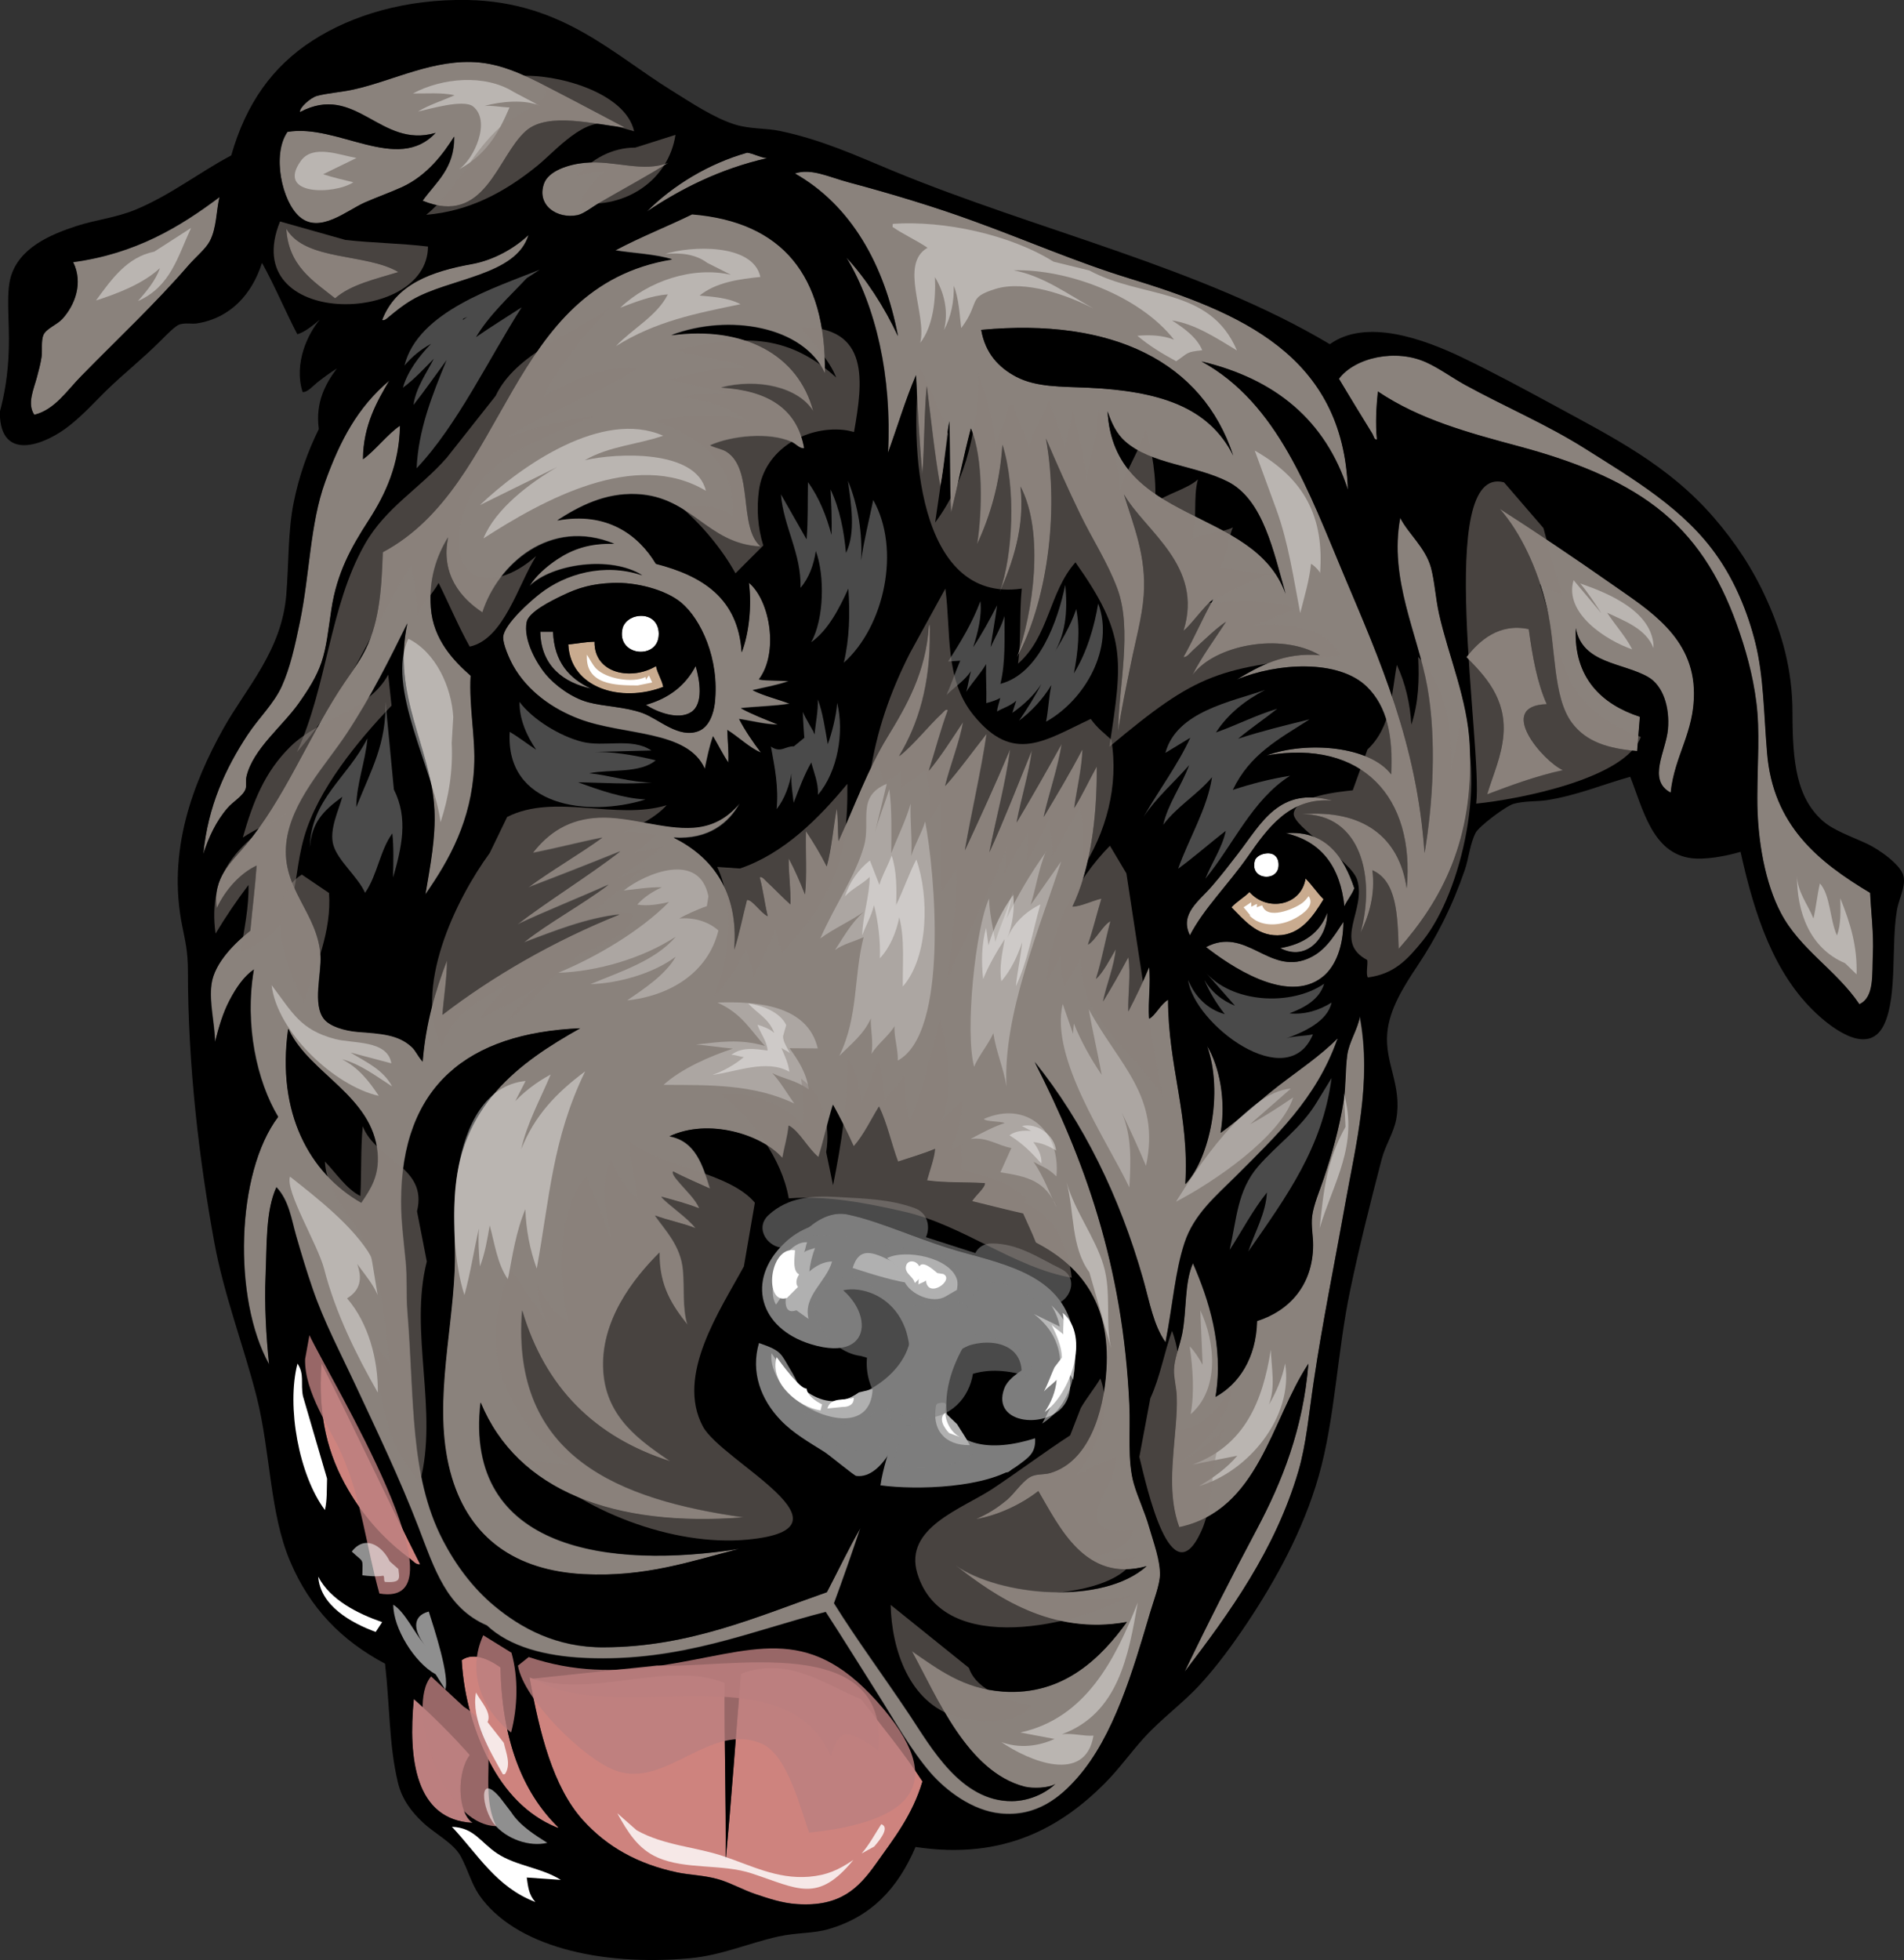
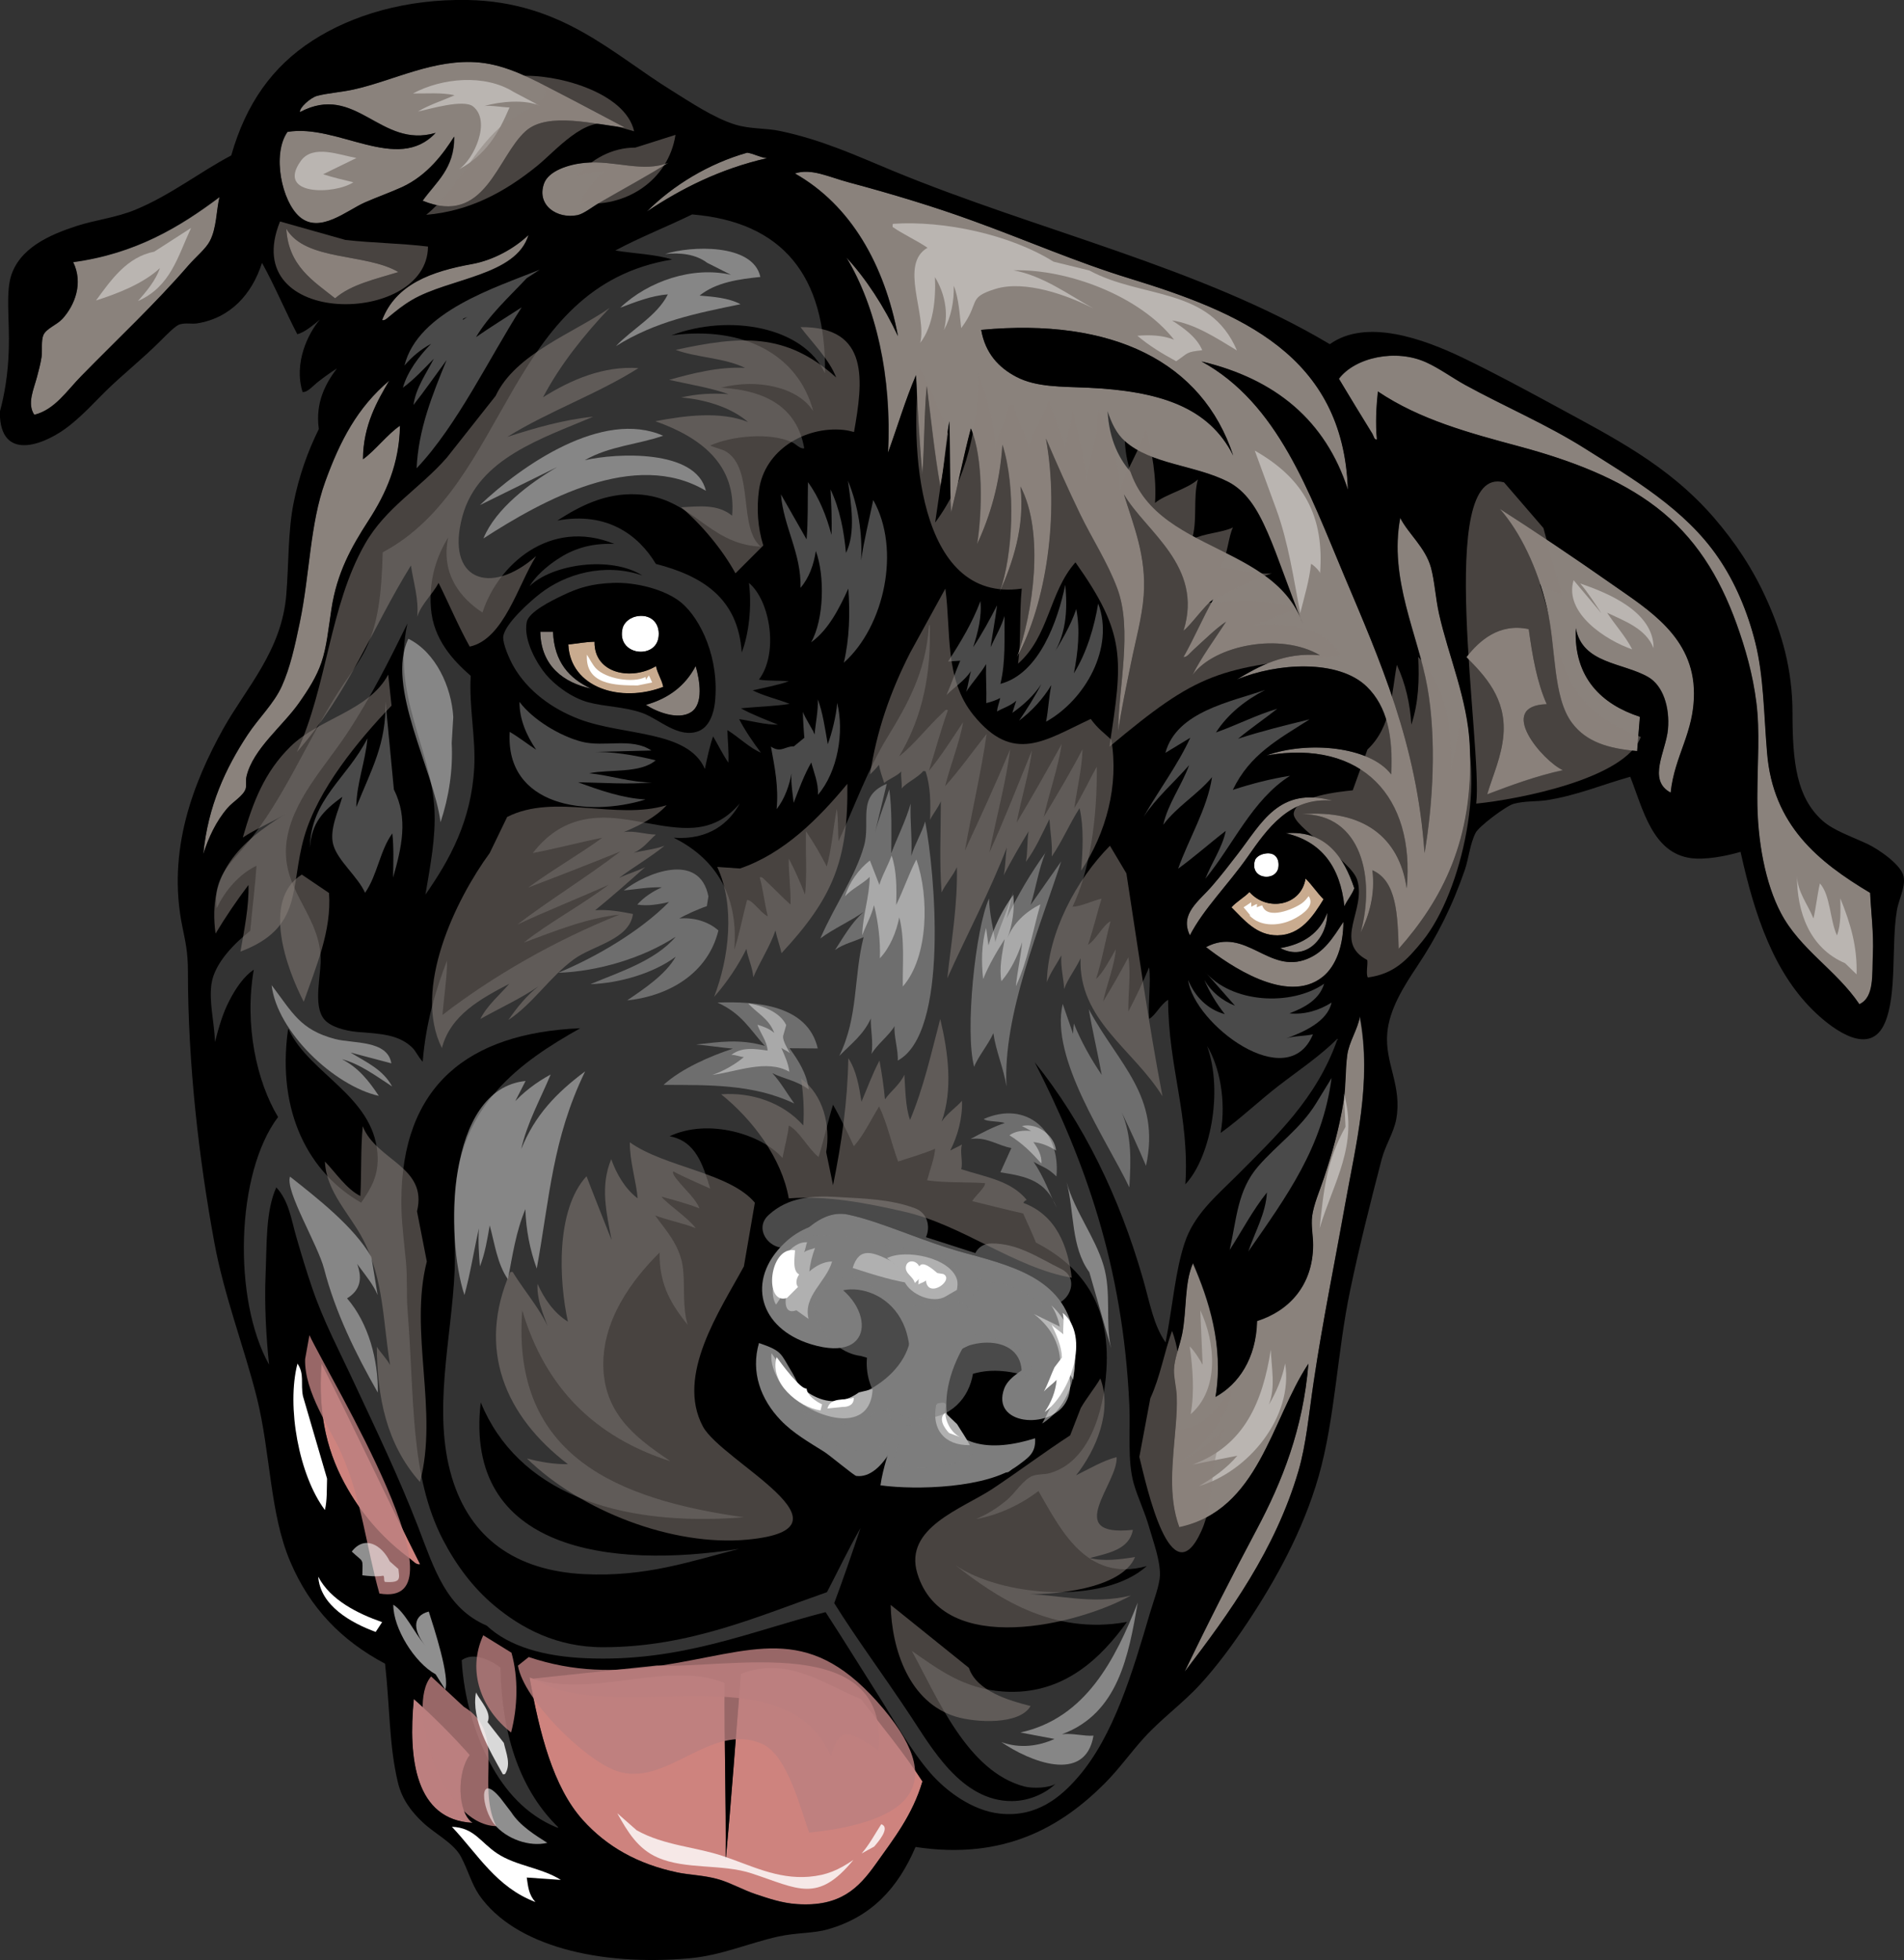
<svg xmlns="http://www.w3.org/2000/svg" version="1.1" id="Layer_2" x="0px" y="0px" viewBox="0 0 971.6 1000" style="enable-background:new 0 0 971.6 1000;" xml:space="preserve">
  <rect x="0" y="0" width="971.6" height="1000" fill="#333333" stroke="none" />
  <style type="text/css">
	.st0{fill:#CE837E;}
	.st1{fill:#8A827C;}
	.st2{fill:#BC7F7F;}
	.st3{fill:#C9AB8F;}
	.st4{fill:#FFFFFF;}
	.st5{fill:#7D7D7D;}
	.st6{fill:#B0B0B0;}
	.st7{opacity:0.45;fill:#FFFFFF;}
	.st8{opacity:0.59;fill:#7D7D7D;}
	.st9{opacity:0.81;fill:#BC7F7F;}
	.st10{opacity:0.81;fill:#FFFFFF;}
	.st11{opacity:0.56;fill:#FFFFFF;}
	.st12{opacity:0.29;fill:#FFFFFF;}
	.st13{opacity:0.41;fill:#FFFFFF;}
	.st14{opacity:0.52;fill:#8A827C;}
</style>
  <g>
-     <path class="st0" d="M235.6,847c1.1,19.4,6.7,37.6,14.3,52.1c7.6,14.5,18.7,26.9,34.1,33.2c0.5,0,0.7,0.7,0.9,0   c-18.7-18.3-28.8-45.3-29.5-81.6C250.9,847.5,242.2,842.3,235.6,847z" />
    <path class="st0" d="M378.1,853.9c-2.7,31.6-4.8,63.7-7.8,95c0.3-30.6-0.8-59.8-0.5-90.4c-29.4-11.8-68.8,8.6-99.6-2.8   c5.1,28.4,12,55.9,27.2,72.8c12.3,13.7,28,22.5,48,26.7c6.4,1.4,14,1.4,21.7,3.7c6.3,1.9,12,5.2,18.4,7.4   c6.6,2.2,13.5,4.6,21.2,5.1c22.1,1.5,31.5-8.2,40.1-20.3c9.3-13.1,18.9-25.1,24-42.4c-9.6-14.8-20.7-28.1-31.3-42   C421.8,859.9,402.1,844.4,378.1,853.9z" />
    <path class="st1" d="M282.2,322.3c-2.2,0-4.3,0-6.5,0c0.3,17.7,12.3,26.1,25.8,29C290.5,346.2,282.8,337.8,282.2,322.3z" />
    <path class="st2" d="M239.7,895.4c-9-10.1-18.5-19.6-28.6-28.6c-2.9,30.6,0.8,61.7,30,63.2C233.2,924.6,233.1,903.9,239.7,895.4z" />
    <path class="st3" d="M303.4,327.4c-4.8,0.1-8.9,0.9-13.4,1.4c1,22.1,26.8,30.1,48.4,21.7c-0.8-4-2.9-6.6-3.7-10.6   C322.5,347.3,303.1,343.9,303.4,327.4z" />
    <path class="st4" d="M336.1,324.6c0.7-7.3-4.6-11.6-11.5-10.1c-4.4,1-6.5,4.1-6.9,6C314.3,334.5,335,336.8,336.1,324.6z" />
    <path class="st0" d="M214.4,798.1c-17-33.8-33.1-68.7-50.3-102.4c-2.1,27,3.4,46.8,13.4,64.1c8.3,14.4,19.2,26.3,31.8,35.5   C210.7,796.3,212.3,798.5,214.4,798.1z" />
    <path class="st1" d="M352.7,363.3c6.4-4.2,4.4-16.2,2.3-23.5c-5.2,9.9-13.6,16.5-25.4,19.8C334.9,363.2,346.1,367.7,352.7,363.3z" />
    <path class="st1" d="M391.4,80.7c-3.9-0.4-6.4-2.2-10.1-2.8c-19.7,5.5-37.8,16.6-51.2,30C347.9,96.2,367.4,86.2,391.4,80.7z" />
    <path class="st1" d="M125.4,402.5c0.6-1.7-0.2-3.9,0.5-6.5c3.4-13.9,18.4-25.6,26.7-37.3c4.8-6.8,9.1-13.4,11.5-20.7   c2.7-8,3.5-16.7,5.1-27.2c2.8-18.5,10.1-31.6,18.9-45.2c9.1-13.9,15.8-29,16.1-48.4c-6,3.9-13.1,13-18.9,17.1   c0-17.5,7.5-30,13.4-40.1c-16.3,13.7-25.1,30.6-32.7,51.6c-7.8,21.5-7.8,46.7-12.9,71.5c-2.6,12.6-5,23.4-9.2,32.7   c-4.1,9.1-11.7,16.1-17.5,24.9c-11.2,16.9-20.3,36.3-22.6,60.9c2.7-8.4,6.6-16.7,12.4-23.5C118.7,409.3,124.2,406.1,125.4,402.5z" />
    <path class="st1" d="M298.3,83c-8.3,0.8-18.5,4.1-20.7,10.6c-3.9,11.1,6.6,18.2,17.1,16.1c3.2-0.6,7.8-4.3,11.5-6.5   c12.1-7,24-13.4,35-20.3C328.1,88.3,313.6,81.6,298.3,83z" />
    <path class="st1" d="M31.8,162.8c-2.9,3.1-8.3,4.9-9.7,8.3c-1.2,3-0.4,7.6-0.9,11.1c-0.5,3.4-1.5,7.1-2.3,10.1   c-1.7,6.5-5.2,13.6-1.4,19.4c10.5-2.6,16.6-12.3,24-19.8c18.3-18.7,37.6-36.7,54.9-56.7c3.7-4.2,8.6-8.2,10.6-12   c3.7-6.8,3.4-15.8,5.1-22.6c-20.5,15.4-43,28.9-74.7,33.2C42.6,144.5,38.2,155.8,31.8,162.8z" />
    <path class="st5" d="M400.2,702.7c-4.4,0.3-8.5,1-13.4,0.9c6.4,9.6,17.4,20.3,33.7,19.8c10.3-0.3,20.4-5.6,25.8-11.1   C431.1,722.9,407.7,714.6,400.2,702.7z" />
    <path class="st1" d="M146.1,116.7c1.1,19,13.7,26.6,24.9,35.5c8.1-7.1,20.6-9.8,32.3-13.4C186.7,129,155.9,133.4,146.1,116.7z" />
    <path class="st1" d="M195,163.2c1.2,0.5,2.5-0.8,3.2-1.4c4.1-3.4,7.2-6,12-8.8c19-11.2,53.2-12.3,59.5-33.2   c-7.1,6.8-17.8,12.8-28.6,14.8C219.9,138.4,202,145,195,163.2z" />
    <path class="st1" d="M153.1,110.7c10.3,8.8,24.1-3.3,33.2-7.4c6.2-2.8,12.7-5,18.9-7.8c13.4-6.1,21.6-17.7,26.7-25.8   c0.1,16.4-9.4,23.2-16.1,32.7c31.9,13.2,37.9-22.3,52.6-35.5c11.2-10.1,35.4-3.4,50.7-1.8c-10.7-5.6-22.6-12-35-18.4   c-11.9-6.2-25-13.4-39.2-14.8c-23.1-2.2-44,9.3-64.5,13.8c-6.5,1.4-13.1,1.8-18.4,3.2c-3.5,0.9-9.3,6.2-8.8,8.3   c28.6-15.2,40.9,18.9,69.2,10.6c-19.5,20.9-49.9-4.8-75.6-0.5C138.7,78.8,143.8,102.9,153.1,110.7z" />
    <path class="st1" d="M680,408.5c-27.4-7.5-36.3,11.6-48.4,27.2c-4.4,5.7-8.1,10.6-12.9,16.1c-6.8,7.9-16.9,14.3-11.5,25.4   c7.1-13.7,19.5-25.8,29.5-40.1C646.6,423,657.9,406.5,680,408.5z" />
    <path class="st1" d="M691.1,453.2c-5.3-15.5-14.2-29.8-35-28.1c18.2,4.2,27.8,17.1,30,37.3C687.5,459.1,689.8,456.7,691.1,453.2z" />
    <path class="st1" d="M687.4,538.5c-1.1,7.7-0.7,15.4-1.8,23.1c-2.3,14.7-6.1,27.4-10.1,39.6c-2.2,6.6-5.2,13.3-6,19.4   c-0.6,5,0.5,10,0.5,14.8c-0.1,20.4-12.1,33.5-28.6,38.7c-0.5,19.2-9.5,32.3-21.2,38.7c4.4-26.1-3.6-50-11.5-68.2   c-4.5,10.3-3.1,23.5-5.5,36c-1.2,6.3-4,12.6-4.2,18.4c-0.1,4.3,1.2,8.8,1.4,13.4c0.2,4.7-0.1,10-0.5,14.8   c-1.5,19.1-4,36.2,1.8,52.1c40.7-8.8,46.8-54.6,65.9-83.4c-2.7,33.4-13.4,60.2-26.3,84.4c-12.9,24.3-25.1,48.4-36.9,72.8   c23-30,46.3-62.2,58.1-102.4c4.1-13.8,5.4-29.2,7.8-45.6c4.6-30.6,10.7-60.5,16.1-90.8c5.4-30.3,13.7-62.2,7.4-95.4   C692.8,525.3,688.4,531.6,687.4,538.5z" />
    <path class="st1" d="M734.4,313.1c-1.8-8.2-2.2-16.4-4.1-23.5c-2.8-10.3-11.7-17.4-15.7-25.4c-5.9,31.2,9.1,59.7,13.8,86.2   c4.8,26.8,2.9,59.6-1.4,84.8c-3.9-55.8-22.8-98.4-41-141.5c-17.9-42.5-33.8-88-72.8-109.3c37.8,9,63.3,30.1,74.7,65.5   c-2.3-68.9-55.2-90.6-111.6-107.9c-26.9-8.3-52.5-19.5-80.2-29.5c-19.2-7-41-13.6-62.7-19.4c-10.5-2.8-19.3-7.4-27.7-4.6   c28.6,16.2,45.7,46.5,52.6,83c-6.9-14.9-16.5-29.6-26.3-40.1c15,24.9,23.3,60.7,21.2,99.6c4.8-13.2,8.9-27.1,14.3-39.6   c0.8,17.2,1.8,34.2,3.2,50.7c1.2-14.6,0.9-30.7,2.3-45.2c2.2,17.2,4,34.8,6.9,51.2c2.2-10.4,2.7-22.5,4.6-33.2   c0.5,15.3,0.1,31.6,0.9,46.6c3.5-14.2,6.4-28.9,10.1-42.9c6.3,14.8,5.9,41.9,3.2,59c6.7-14.5,11.6-30.8,12.9-50.7   c7,21.6,5.4,56.3-1.4,75.2c6.5-14.6,13-33.4,10.6-53.9c12.5,23.7,6.2,65-1.8,87.1c14.8-26.9,21.9-72.8,14.8-111.6   c5.5,12.9,11.2,25.7,17.5,38.7c6,12.4,14,24.6,18.9,37.8c7.9,21.3,0.4,51.2,0.5,72.8c1.5-11.1,4.1-22.7,6.5-34.6   c2.3-11.4,5.7-23.5,6.5-34.6c1.4-20-5.2-35.6-10.1-51.6c10.9,18.9,40.8,36.5,30.4,69.6c3.7-2.8,10.6-12.7,15.2-16.1   c-5.4,9.5-9.8,20-15.2,29.5c1.7,0.3,3.4-2.2,5.1-3.7c5.4-4.9,11.7-11.1,16.6-14.3c-5.7,8.8-12.8,18.5-17.1,27.2   c11.2-15.4,45-21.9,65-10.1c-18.2-1.7-31.2,5.7-42.4,12.4c20.5-8.6,51.9-10.5,66.4,3.7c10.3,10.1,13.4,25.1,12.4,44.7   c-11-14.4-42.8-17.1-63.6-9.7c49-8.4,75.8,21.5,71.5,67.8c-3.8-26.3-22.4-40.3-53.5-37.8c30.3-0.2,37.6,32.4,30,60.4   c4.1-8.3,7.6-19.3,6-31.8c12.4,5.4,12.8,22.8,13.4,40.1c21.8-24.7,38.6-55.5,36.4-103.7C749,356.7,739.3,335,734.4,313.1z    M518.7,192.3c-9-4.7-15.9-11.9-18-24c67-6.3,112.8,16.2,128.6,64.1c-12.6-25-38-32.9-74.2-34.6   C541.5,197.2,528.9,197.6,518.7,192.3z M565.2,209.8c2,6.1,4.6,11.5,8.8,15.2c13.3,11.9,35.9,12.2,52.6,20.7   c18.1,9.3,23.3,35.9,29.5,57.2C639.9,257.8,568.4,268,565.2,209.8z" />
    <path class="st1" d="M615.5,483.2c11.4,8.9,41.2,29.8,59.5,15.2c7-5.6,10.6-16.3,10.6-28.1c-5.5,8.4-9.8,15.4-18.4,18.9   C647.4,497.3,635.8,472.5,615.5,483.2z" />
    <path class="st1" d="M823,298.3c-20.1-14.1-40.2-27.5-57.6-38.7c10.5,12,19.1,30,24,50.3c4.8,20.2,2.8,45.6,12.9,59   c7.3,9.6,18.4,13,33.2,14.3c0.4-5.9,0.9-11.7,1.4-17.5c-19.4-6.3-33.9-19.9-32.7-45.2c3.3,18.2,24,17.5,36.9,24.9   c7.7,4.4,11.1,15.5,10.1,26.7c-1,11-10.7,25.8,1.4,32.3c2.1-19.1,12-30.5,12-50.7C864.4,325,841.2,311.2,823,298.3z" />
    <path class="st1" d="M789.3,359.2c-4.9-10.9-7.3-24.3-9.2-38.3c-15.2-3.2-25.2,5.9-31.8,14.3c9.3,9.4,20.4,21,18.9,39.6   c-0.9,11.1-5.4,20.7-8.3,30.4c12.4-4.7,24.8-9.3,38.7-12.4C787.3,388.3,763.1,360,789.3,359.2z" />
    <path class="st1" d="M901.8,384.1c-1.7-20.3-1.6-39-6-56.2c-3.9-15.6-10.3-30.8-18.9-43.3c-17-24.8-43.9-40.4-68.2-55.8   c-19.3-12.2-41-21.4-60.9-32.3c-6.7-3.7-13.1-8.4-19.8-11.5c-15.6-7.2-36.5-2.6-44.7,8.3c5.3,9,11.7,19.4,17.1,28.1   c0.6,1,1,3.4,2.3,2.8c-0.8-8.1-0.3-16.7,0.5-24.4c21.4,14.4,46.3,21.1,72.4,28.1c26.4,7.1,50.7,16.4,69.6,30.9   c19.8,15.1,32.2,35,41,59.5c4.6,12.6,8.3,25.8,10.1,40.1c1.9,14.9,0.5,30.3,0.5,48.4c-0.1,22.7,4.3,44.4,12,59   c9.8,18.7,28.3,29.1,40.1,46.6c7.8-3.5,6.4-15.4,6.9-25.4c0.5-10.8-1.1-22.3-1.4-31.4C927.9,439.8,904.8,421.1,901.8,384.1z" />
    <path class="st1" d="M677.3,465.7c-3.7,10.2-11.9,16-24,18C666.9,490.9,677.5,477.9,677.3,465.7z" />
-     <path class="st1" d="M594.7,684.7c3.7-19,4.9-36.2,9.7-50.7c4.8-14.6,16-23.9,26.3-34.1c20.4-20.4,40.9-39.4,51.6-69.6   c0.3,0,0.5-0.4,0-0.5c-8.8,8.9-19.8,16.2-30,24c-10.4,8-19.7,16.9-29.5,24c2.9-16.5-0.6-33.9-6.9-44.3c8.5,24,1.2,57.7-11.1,70.5   c2.2-34.7-8.7-60.1-8.8-94.1c-3.9,2.3-6.6,8.2-9.7,9.7c-0.6-9.1,1-18.3,0-26.3c-3.2,7.8-6.8,15.3-10.6,22.6   c-0.2-9.1,1.4-18.9,0-27.7c-4.1,7.7-8.4,15.3-12.9,22.6c1.8-8.9,5.8-18.2,6.5-26.7c-3,5.2-6.7,12.1-10.1,15.2   c2.9-9.3,4.8-19.8,7.4-29.5c-3.8,1.9-7.9,10-11.5,12c2.6-7.5,4.6-15.7,6.9-23.5c-4.8,1.2-10.4,4-14.8,4.1   c9.1-18.6,12.7-45.1,12.4-71.5c-3.9,7-7.4,14.5-11.5,21.2c1.3-9.7,4-20.6,4.2-30c-6.3,11.9-13.1,23.2-19.8,34.6   c2.8-12.4,7.4-25.4,9.2-37.3c-7.5,13.5-15.2,26.9-23,40.1c2.3-12.3,6.4-25.2,7.8-36.9c-7.1,17.5-14,35.2-21.7,52.1   c3.4-17.3,8.4-35.5,10.6-52.6c-7.3,17.6-15.2,34.6-23.1,51.6c3.4-19.8,8.3-40.6,11.1-59.5c-6.9,8.8-14.5,19.3-21.2,26.7   c2.7-10.9,7.4-22.4,9.2-32.7c-5.5,8.3-11.9,18.3-17.5,24.9c3.3-10.3,6-21,9.7-30.9c-0.9-1-2.2,0.8-2.8,1.4   c-7.6,7-15.1,16.8-22.1,22.1c9.9-16.5,16.1-36.8,15.7-63.6c0.1-1,0-5.3-0.5-2.8c-1.5,23.5-11.3,40.5-21.2,56.7   c-10,16.4-16.3,34.3-24.9,53c-0.4-5.4-0.1-11.5-0.9-16.6c-1.8,9.7-2.5,20.5-5.1,29.5c-3.2-6.3-6.8-12.3-10.6-18   c-0.3,10.6,0.6,22.4-0.5,32.3c-2.5-6.4-5.2-12.6-8.3-18.4c-0.1,8.2,1.1,15.2,0.9,23.5c-3.8-3.4-8.3-8.2-12-11.5   c-1.1-1-2.6-3.1-3.7-2.3c1.8,6.2,2.6,13.4,4.1,19.8c-3.6-1.6-8-8.7-10.6-8.3c-2.2,8.4-3.9,17.4-6.5,25.4   c2.4-30-11.5-47.5-30.9-57.2c18,1.2,28.3-7.7,33.7-17.5c-5.7,6.8-12.8,11.7-23.5,12.4c-15.3,1.1-32.6-5.8-48.4-5.1   c-15.3,0.7-25.6,7.6-33.7,18c12.1-2.4,23.5-5.4,35.5-7.8c-12.2,8.8-25.7,16.4-37.8,25.4c15.8-6,31.5-12.2,47-18.4   c-16.7,12.9-36.6,25.2-52.6,37.3c15.2-7.1,31.2-13.4,46.6-20.3c-13.7,10.3-30.9,19.5-43.3,29.5c15.1-5.6,31.6-12.4,48.9-14.3   c-33.4,13.4-64.7,31.5-90.4,51.2c0.7-8.9,2.4-19.4,2.3-27.7c-5.9,15.4-10.9,31.9-12.4,51.6c-2.8-3.2-3.4-5.4-5.5-7.4   c-6.9-6.6-15.9-6.9-27.7-7.8c-6.7-0.5-14.1-2.8-17.1-6.5c-6-7.3-1.3-23.1-1.8-32.3c-1.4-22-19.9-34-17.5-57.2   c2.2-21.3,20-39.7,30.9-56.2c12.6-19.1,21.9-38,30.9-56.2c-8,36.7,12.3,63.7,13.8,95c0.7,14.4-2.1,28.4-4.6,43.3   c12.3-17.6,23.5-37.7,24.9-65c0.8-14.9-2.7-30.5-1.8-46.6c-8.7-7.7-19.1-18.5-20.3-34.6c-1.1-14.5,2.8-26.3,8.8-36   c-3.9,18.9,6.6,31.1,17.5,38.3c7.8-24.3,34.4-48.5,67.3-35c-12.7-0.4-21.6,2.9-29,7.8c-5.9,3.9-11.3,8.8-14.3,13.8   c11.5-11.3,41.5-15.7,57.6-5.5c-19.5-6.7-39.4-0.7-52.1,9.2c-4.7,3.7-18.3,15.6-18.9,22.1c-0.3,3.7,3.4,11.8,5.1,14.8   c7.2,12.9,19.9,22,33.7,27.2c22.6,8.6,55.4,5.5,64.1,25.4c1.2-5.7,2.3-11.5,4.2-16.6c2.7,4.4,5,9.2,7.8,13.4c0.3-6-0.4-11-0.5-16.6   c5.7,3.6,11.6,9.3,17.1,11.5c-3.9-5.1-8.6-12-11.1-17.1c6.3,0.9,14,2.9,19.8,2.8c-6.5-2.6-13-5.1-18.9-8.3c8.1-0.9,17.1-1,24.9-2.3   c-6.2-2.4-13.2-4-18.9-6.9c6.3-1.4,12.7-2.6,18.4-4.6c-4.9-0.5-10.7-0.1-15.2-0.9c10.2-13.4,5.9-40.2-5.1-49.3   c1.6,12,0,26-3.7,35.5c-1.8-27.8-20.2-39.1-43.8-45.2c-8.8-14.8-24.9-26.8-50.3-22.1c11-7.1,24.2-14.1,40.6-13.4   c28.2,1.3,35.8,25.4,63.2,26.7c-11.6-9.8-3.3-39.4-17.5-48.4c-2.2-1.4-5-1.8-8.3-3.2c10.9-4.9,30.1-6.9,41.5-1.8   c2.4,1.1,4.3,3.7,6.5,3.2c-3.7-20.7-19.4-29.5-42.4-30.9c18.8-4.9,39.6-0.1,47,12c-7.6-28.8-35.5-43.7-72.4-38.7   c29.6-11.2,67.5-4.4,78.4,19.4c0.6-50.2-21.9-77.3-67.8-81.1c-12.9,6.3-26.7,11.7-39.2,18.4c9.6,1.6,20.5,1.9,29,4.6   c-85,14-83,114.9-147.5,149.4c-0.7,20.7-2.1,37.7-10.1,52.1c-3.7,6.6-8.4,12.6-12.4,18.9c-16.3,25.5-28.1,54.9-47,77.9   c-7.7,9.3-17.5,17-15.2,32.7c4.3-9.4,12-17.8,20.3-21.7c-0.8,11.4-2.2,22.1-3.2,33.2c-7.3,5.7-18.3,16.2-19.8,27.2   c-1.3,9.4,1.6,19.4,1.8,29.5c1.8-7.4,4.1-15,7.4-21.2c3.4-6.4,7.4-12.3,12.4-15.7c-4.8,28.2,1.5,57,12.4,75.2   c-21.6,28.5-23.2,93.1-4.6,126.3c-1.6-14.2-2.5-30.8-1.8-45.2c0.7-16.2,0-33.2,5.5-45.2c6.5,6.8,7.7,16.6,10.1,24.9   c2.6,9,5.3,18,8.3,26.7c5.8,17,14.1,32.7,21.7,48.9c11.3,24.2,22.6,47.7,32.3,72.8c8.3,21.6,14.4,41.4,35,50.3   c11.6,10.9,29.7,15.7,50.3,16.6c48.7,2.1,85-14,122.6-23.5c8.8,13.5,17.4,27.5,26.3,41.5c8.7,13.7,17,28.8,27.2,40.6   c7.9,9.1,21.3,19.3,35.5,20.7c18.8,1.9,30.9-8.5,39.6-18.4c18.4-21,28.1-54.3,36.9-83.9c1.9-6.4,4.9-14.2,5.1-19.4   c0.2-7.4-3.2-16.6-5.5-24.4c-2.3-7.8-5.7-14.9-7.8-22.1c-3.5-11.8-1.7-26.8-2.3-40.1c-3.2-71.7-23.3-126-48.4-175.2   c24.8,30.9,43.3,68.4,55.3,110.7C586.7,664.6,588.5,675.8,594.7,684.7z M347.6,307.5c9.8,8.3,19.6,28.5,17.1,51.2   c-0.6,5-2.7,12.1-8.3,14.3c-10.1,3.9-20.3-6.2-28.6-9.2c-9.2-3.3-19.2-3.3-27.7-5.5c-8.6-2.3-17.2-8.9-21.7-14.3   c-4.2-5-11.6-17.3-9.7-26.7c1.1-5.2,12.8-10.9,18-13.4c8.4-4.1,15.4-6,25.8-6.5C324.4,296.9,339.6,300.8,347.6,307.5z M184.4,613.7   c-26.3-15-43.3-45.8-37.3-88.5c0.4-0.1,0.4,0.2,0.5,0.5c10.7,22.3,42.6,33.6,45.2,62.7C193.7,600,189.1,606.8,184.4,613.7z    M528.4,634c22.2,11.6,38.1,30.3,36,65c-1.4,22.5-9.3,46.9-28.6,52.6c-2.9,0.8-5.8,0.4-8.8,1.4c-4.7,1.5-9.3,9.1-13.4,12.4   c-5.3,4.3-9.9,7.1-15.7,9.7c11.6-1.9,23.4-7.7,31.8-14.3c10.8,18.1,23.9,47.1,55.3,38.3c-22.2,20-74.6,15.6-97.7-0.5   c20.3,15.8,49,36.1,87.6,29c-12.8,17.7-32.1,37.7-63.2,35.5c-20.3-1.5-33.1-11.5-46.6-20.7c12.9,23.3,28.3,61.6,57.6,69.2   c4.1,1.1,12.4,0.8,15.7-1.4c-4.5,4.3-12.7,8.7-22.1,8.8c-26,0.2-41.3-27.6-52.1-43.8c-13.6-20.3-27.3-38.8-38.7-57.2   c4.6-12.6,9.1-25.4,13.4-38.3c-6,10.6-11.3,21.9-17.1,32.7c-35.2,12.3-70.1,28-113.9,28.1c-24.1,0.1-42.1-9.8-55.8-21.2   c-10.8-9-19.6-20.7-26.3-33.7c-17-32.9-14.3-72.1-18-116.6c-0.7-8.4,0-17.1-0.9-25.8c-1-10.2-2.3-20-2.3-30   c0-59.4,34.3-86.1,91.3-88.5c-30.8,17.3-61.9,39.3-64.1,86.7c-0.6,12.6,0.5,24.5,0,36.9c-1.5,34.6-11.5,71.9-1.4,105.6   c9.3,31.1,32.5,47.5,67.3,49.3c31.6,1.6,54.6-6.6,79.3-12.9c-65.4,10.3-140.6,1.1-131.9-74.7c18.7,45.1,68.2,63.8,134.2,58.6   c-63.3-9-118.7-30.6-113-105.6c11.6,39.3,37.1,64.7,75.6,77c-14.4-10-32.4-21.7-34.1-45.6c-1.9-25.9,15.4-47.7,28.6-60.9   c-0.3,17.3,6.8,27.3,14.3,36.9c-2.7-9.1-1.4-18.9-2.3-28.1c-1.1-12.3-9-20.1-14.3-27.7c6.6,2.4,14.3,3.8,20.7,6.5   c-3.6-5.1-14.3-12.1-17.5-16.1c6.6,1.8,13.3,3.6,19.4,6c-1.6-4.5-7.3-9.7-11.1-14.3c-1.2-1.4-2.8-3.4-2.3-4.6   c6,3.2,12.6,5.8,18.9,8.8c-3.7-12.1-7.4-24.3-20.7-26.7c19.7-9.4,46.9-1.1,57.6,11.1c1-5.6,2.6-10.6,3.2-16.6   c5.6,3,9.6,11.6,15.2,16.1c2.7-8.7,4.7-18.1,7.4-26.7c3.8,6.8,7.3,13.9,10.6,21.2c5.2-5.9,8.7-13.5,12.9-20.3   c4.1,8.5,6.3,18.9,9.7,28.1c6.4-2.1,12.9-4,18.9-6.5c-0.3,4.6-2.7,11.1-4.1,16.1c9,1.3,19.8,0.8,29.5,1.4c0.5,2.1-4.7,6.3-6.5,9.2   c8.6,2.2,17.2,4.3,25.8,6.5C524,624.2,526.3,628.9,528.4,634z" />
    <path class="st5" d="M485.5,729.9c-1,17.6,12.5,24.1,29,21.2c2.1-1.3,4.1-4,6.5-6c2.2-1.9,6.3-3.5,5.5-5.5   C512.5,746.7,490,742.9,485.5,729.9z" />
    <path class="st5" d="M432.9,619.7c-16.9-3.7-29.8,17.4-36.9,24.9c10.7-4.2,19.1-8.4,30.4-8.3c18.7,0.1,29.5,12.2,33.2,26.3   c2.4,8.9,4.1,19,10.6,24.9c14.8,13.5,29.5-11.5,49.8-8.8c13.7,1.8,20.8,13.5,27.7,25.4c0.8-6,1.4-11.2,0.9-18   c-2.4-31.5-27.4-39.1-55.3-46.6C470.4,633.4,451.2,623.6,432.9,619.7z" />
    <path class="st4" d="M652.4,442.2c0.5-4.9-2.5-7.9-7.8-6.5c-2.1,0.6-3.7,1.9-4.2,3.2C637.4,448.8,651.6,450.1,652.4,442.2z" />
    <path class="st3" d="M628.4,462.9c6.4,6.3,12.7,14.4,23.5,14.3c11.9-0.1,18.3-10,23.5-18.4c-3.3-3.3-5.9-7.3-9.2-10.6   c-2.1,13.9-19.5,17.2-28.6,6.9C634.8,458,631.1,460,628.4,462.9z" />
    <path d="M629.3,232.4c-15.8-47.9-61.6-70.4-128.6-64.1c2.1,12,9,19.3,18,24c10.2,5.3,22.9,4.9,36.4,5.5   C591.4,199.5,616.7,207.4,629.3,232.4z" />
-     <path d="M626.6,245.8c-16.7-8.5-39.3-8.8-52.6-20.7c-4.1-3.7-6.8-9.1-8.8-15.2c3.1,58.2,74.6,48,90.8,93.1   C649.9,281.6,644.7,255,626.6,245.8z" />
+     <path d="M626.6,245.8c-16.7-8.5-39.3-8.8-52.6-20.7c3.1,58.2,74.6,48,90.8,93.1   C649.9,281.6,644.7,255,626.6,245.8z" />
    <path d="M286.8,303.9c-5.2,2.5-16.9,8.2-18,13.4c-1.9,9.4,5.5,21.7,9.7,26.7c4.5,5.4,13.1,12,21.7,14.3c8.4,2.3,18.5,2.2,27.7,5.5   c8.3,3,18.5,13.2,28.6,9.2c5.6-2.2,7.7-9.3,8.3-14.3c2.5-22.7-7.2-42.9-17.1-51.2c-8-6.7-23.2-10.6-35-10.1   C302.1,297.8,295.2,299.8,286.8,303.9z M275.7,322.3c2.2,0,4.3,0,6.5,0c0.6,15.5,8.4,23.9,19.4,29C288,348.4,276,340,275.7,322.3z    M355,339.8c2.1,7.3,4.1,19.3-2.3,23.5c-6.6,4.3-17.8-0.2-23.1-3.7C341.4,356.3,349.8,349.7,355,339.8z M290,328.8   c4.5-0.4,8.5-1.3,13.4-1.4c-0.3,16.5,19.1,19.9,31.4,12.4c0.8,4,2.9,6.6,3.7,10.6C316.7,358.8,291,350.9,290,328.8z M317.7,320.5   c0.5-1.9,2.5-5,6.9-6c6.9-1.5,12.2,2.9,11.5,10.1C335,336.8,314.3,334.5,317.7,320.5z" />
    <path d="M147.5,525.6c0-0.3-0.1-0.5-0.5-0.5c-6,42.7,11,73.5,37.3,88.5c4.7-6.9,9.3-13.7,8.3-25.4   C190.2,559.2,158.2,547.9,147.5,525.6z" />
    <path d="M971.4,447.2c-1.1-6-12.9-14-18.4-16.6c-8.8-4.1-17.4-6.9-23.1-12c-13-11.8-15.2-29.1-15.2-54.9c0-22.6-5.7-41.1-12.9-57.2   c-7.3-16.4-16.5-30-27.2-42.4c-23.5-27.1-51.5-40.9-82.1-57.6c-14.4-7.8-29.7-16.1-46.1-24c-20-9.6-49.2-20.2-67.8-6.9   c-65.5-39.1-149.1-57.9-223.1-88.5c-18.8-7.8-36.1-15.8-57.6-20.3c-7.1-1.5-15.1-0.9-22.6-3.2c-10.9-3.3-23.2-11.6-32.7-17.5   C312.4,27.4,286.8,1,238.8,0c-31.5-0.6-59,7.6-79.3,20.7c-20.6,13.3-34,32.3-41.5,58.6c-16.1,8.5-31,20.3-48.9,27.7   c-9.9,4.1-20.5,5.2-30,8.3c-13.5,4.4-29.5,11.2-33.7,26.3c-2.4,8.9-0.5,22.5-0.9,36C4.2,191.1,2.1,202,0,209.8c0,1.1,0,2.2,0,3.2   c1.6,22.8,24,13.3,35.5,4.1c7.3-5.8,13-12.2,18.4-17.5c9.2-9,18.3-16,28.1-25.8c3.2-3.2,7.6-7.7,9.7-8.3c3-0.9,6.3-0.1,8.8-0.5   c17.1-2.7,28.1-14.9,33.2-30.9c6.5,11.7,11.8,24.5,18,36.4c3.6-0.8,8.2-4.7,11.5-7.4c-6,7-13.4,22.1-8.8,36.9   c2.6,0.3,5.5-3.4,8.3-5.5c3.1-2.4,6.3-4.7,9.2-6.5c-5.7,7.6-11.1,17.3-9.2,30.9c-5.7,11.5-10.1,23.8-12.9,37.8   c-2.9,14.6-2.4,30.7-3.7,46.6c-2.3,28.8-20.6,47.7-32.3,68.7c-15,27.1-28.8,61.9-20.7,101c1.4,7,2.8,12.4,2.8,22.6   c0,47.8,5.7,96,13.4,137.9c5,27.5,15.1,53.2,21.7,79.3c7.1,28.3,6.6,59.3,17.1,83.9c10.1,23.8,26.2,40.3,48.4,52.1   c2.5,22.5,2,41.5,6.5,60.4c2.1,9,7.2,15.4,12.9,20.7c6,5.7,15.6,10.3,19.4,17.5c3.8,7.4,5.3,13.6,9.2,19.4   c18.1,26.1,61.5,36.4,107.4,32.3c16.3-1.5,29.7-7.6,45.2-11.1c9.6-2.1,17.8-1.5,25.4-3.7c22.1-6.3,35.7-20.9,44.7-42   c45.7,7,75-10.9,96.4-32.3c7.5-7.5,13.2-15.7,20.3-23.5c8.8-9.7,19.5-17.3,28.6-27.2c8.6-9.4,16.4-20,24-31.4   c14.2-21.3,28.4-46.8,36.4-74.7c8.4-29.5,9.4-63,16.1-95c4.7-22.5,10.3-44.6,16.1-66.9c1.9-7.1,6.1-13.4,7.4-20.3   c3.1-17.1-5.9-28.5-4.6-43.8c1-12.3,8.6-24.2,15.2-34.1c10.2-15.3,17.9-30.5,24.4-49.3c2-5.9,2.6-13.2,5.5-18.9   c1.6-3.2,15.3-13.6,19.4-14.8c5.5-1.5,11.5-1.1,16.6-1.8c15.6-2.4,28.6-8,42.9-12c6.5,16.5,11.3,38.8,30.9,41.5   c7.5,1,17.9-1,25.4-3.2c7.2,32.7,17.2,62.4,38.7,82.5c8.9,8.3,27.6,22.3,35,4.6c6.2-14.6,3.2-39.7,6-56.7   C968.7,459,972.5,452.9,971.4,447.2z M107,123.1c-2,3.8-6.9,7.8-10.6,12c-17.3,20-36.6,38-54.9,56.7c-7.4,7.5-13.5,17.2-24,19.8   c-3.8-5.7-0.3-12.9,1.4-19.4c0.8-3,1.8-6.7,2.3-10.1c0.5-3.4-0.3-8.1,0.9-11.1c1.4-3.4,6.8-5.2,9.7-8.3c6.4-7,10.8-18.3,5.5-29   c31.7-4.3,54.2-17.8,74.7-33.2C110.3,107.4,110.6,116.4,107,123.1z M381.3,77.9c3.7,0.6,6.3,2.3,10.1,2.8   c-24,5.5-43.6,15.4-61.3,27.2C343.5,94.5,361.6,83.5,381.3,77.9z M341.2,83c-11,6.9-22.9,13.3-35,20.3c-3.7,2.1-8.3,5.8-11.5,6.5   c-10.4,2.1-21-5.1-17.1-16.1c2.3-6.5,12.5-9.8,20.7-10.6C313.6,81.6,328.1,88.3,341.2,83z M146.6,67.3c25.7-4.4,56.2,21.4,75.6,0.5   c-28.3,8.3-40.6-25.8-69.2-10.6c-0.5-2.1,5.3-7.4,8.8-8.3c5.3-1.4,11.9-1.8,18.4-3.2c20.5-4.5,41.4-16,64.5-13.8   c14.2,1.4,27.2,8.6,39.2,14.8c12.4,6.4,24.3,12.8,35,18.4c-15.4-1.5-39.5-8.3-50.7,1.8c-14.7,13.2-20.6,48.7-52.6,35.5   c6.8-9.5,16.3-16.3,16.1-32.7c-5.2,8.2-13.4,19.7-26.7,25.8c-6.2,2.8-12.7,5.1-18.9,7.8c-9.1,4-22.9,16.1-33.2,7.4   C143.8,102.9,138.7,78.8,146.6,67.3z M269.7,119.9c-6.2,20.9-40.5,22-59.5,33.2c-4.7,2.8-7.8,5.4-12,8.8c-0.7,0.6-2.1,1.9-3.2,1.4   c7-18.2,24.9-24.8,46.1-28.6C251.9,132.7,262.6,126.7,269.7,119.9z M171,152.2c-11.2-8.9-23.8-16.5-24.9-35.5   c9.8,16.7,40.6,12.3,57.2,22.1C191.7,142.4,179.2,145.1,171,152.2z M126.3,374.9c5.8-8.8,13.4-15.8,17.5-24.9   c4.2-9.4,6.6-20.2,9.2-32.7c5.1-24.7,5.1-49.9,12.9-71.5c7.6-21,16.5-37.9,32.7-51.6c-5.9,10.1-13.3,22.6-13.4,40.1   c5.8-4,12.9-13.2,18.9-17.1c-0.4,19.5-7.1,34.5-16.1,48.4c-8.8,13.6-16.1,26.7-18.9,45.2c-1.6,10.5-2.4,19.2-5.1,27.2   c-2.5,7.3-6.7,13.9-11.5,20.7c-8.3,11.8-23.4,23.4-26.7,37.3c-0.6,2.5,0.1,4.7-0.5,6.5c-1.2,3.6-6.7,6.7-9.2,9.7   c-5.9,6.8-9.7,15.1-12.4,23.5C106.1,411.2,115.2,391.8,126.3,374.9z M177.5,759.8c-10-17.2-15.5-37.1-13.4-64.1   c17.2,33.7,33.2,68.5,50.3,102.4c-2.1,0.4-3.7-1.8-5.1-2.8C196.7,786.1,185.8,774.2,177.5,759.8z M211.2,866.8   c10.1,8.9,19.6,18.5,28.6,28.6c-6.6,8.6-6.5,29.2,1.4,34.6C212,928.5,208.2,897.4,211.2,866.8z M284,932.3   c-15.4-6.3-26.5-18.7-34.1-33.2c-7.6-14.5-13.2-32.7-14.3-52.1c6.6-4.6,15.3,0.5,19.8,3.7c0.7,36.3,10.8,63.3,29.5,81.6   C284.7,932.9,284.5,932.2,284,932.3z M446.8,951.2c-8.7,12.1-18,21.8-40.1,20.3c-7.7-0.5-14.6-2.9-21.2-5.1   c-6.4-2.1-12.2-5.5-18.4-7.4c-7.7-2.3-15.3-2.3-21.7-3.7c-19.9-4.3-35.6-13-48-26.7c-15.2-16.9-22.1-44.5-27.2-72.8   c30.8,11.4,70.2-9,99.6,2.8c-0.3,30.6,0.8,59.8,0.5,90.4c3-31.3,5.2-63.4,7.8-95c24.1-9.5,43.8,6,61.3,12.9   c10.6,13.8,21.7,27.1,31.3,42C465.6,926.1,456.1,938.1,446.8,951.2z M576.3,717c0.6,13.3-1.1,28.3,2.3,40.1   c2.1,7.2,5.6,14.3,7.8,22.1c2.3,7.9,5.7,17.1,5.5,24.4c-0.1,5.1-3.2,13-5.1,19.4c-8.7,29.6-18.5,62.9-36.9,83.9   c-8.7,10-20.9,20.4-39.6,18.4c-14.2-1.5-27.6-11.6-35.5-20.7c-10.2-11.8-18.5-26.9-27.2-40.6c-8.9-14-17.5-28-26.3-41.5   c-37.6,9.5-73.9,25.7-122.6,23.5c-20.5-0.9-38.7-5.7-50.3-16.6c-20.7-8.9-26.7-28.7-35-50.3c-9.7-25.1-21-48.6-32.3-72.8   c-7.5-16.2-15.9-31.9-21.7-48.9c-3-8.7-5.7-17.7-8.3-26.7c-2.4-8.3-3.7-18.1-10.1-24.9c-5.5,12-4.8,28.9-5.5,45.2   c-0.6,14.4,0.3,31,1.8,45.2c-18.6-33.2-17-97.8,4.6-126.3c-10.9-18.1-17.3-46.9-12.4-75.2c-5,3.4-9.1,9.3-12.4,15.7   c-3.3,6.2-5.5,13.8-7.4,21.2c-0.3-10.1-3.1-20.1-1.8-29.5c1.5-11,12.5-21.5,19.8-27.2c1-11.1,2.4-21.8,3.2-33.2   c-8.3,3.9-16,12.3-20.3,21.7c-2.3-15.8,7.6-23.4,15.2-32.7c19-23,30.7-52.4,47-77.9c4-6.3,8.7-12.3,12.4-18.9   c8-14.4,9.5-31.4,10.1-52.1C260,247.3,258,146.3,343,132.4c-8.6-2.7-19.4-3-29-4.6c12.5-6.7,26.3-12.1,39.2-18.4   c45.8,3.8,68.4,30.9,67.8,81.1c-10.8-23.8-48.8-30.6-78.4-19.4c36.9-5,64.8,9.9,72.4,38.7c-7.5-12.1-28.3-16.9-47-12   c23.1,1.4,38.7,10.1,42.4,30.9c-2.2,0.5-4.1-2.2-6.5-3.2c-11.4-5-30.6-3.1-41.5,1.8c3.3,1.5,6.1,1.8,8.3,3.2   c14.2,9,5.9,38.6,17.5,48.4c-27.3-1.3-34.9-25.4-63.2-26.7c-16.4-0.8-29.6,6.3-40.6,13.4c25.3-4.7,41.4,7.3,50.3,22.1   c23.6,6.1,42,17.4,43.8,45.2c3.7-9.5,5.2-23.5,3.7-35.5c10.9,9.2,15.2,35.9,5.1,49.3c4.5,0.8,10.3,0.4,15.2,0.9   c-5.7,2-12.2,3.2-18.4,4.6c5.7,2.9,12.7,4.5,18.9,6.9c-7.8,1.3-16.8,1.4-24.9,2.3c5.9,3.2,12.4,5.7,18.9,8.3   c-5.9,0.2-13.5-1.9-19.8-2.8c2.5,5,7.1,11.9,11.1,17.1c-5.5-2.2-11.4-8-17.1-11.5c0.1,5.6,0.8,10.6,0.5,16.6   c-2.9-4.2-5.2-9-7.8-13.4c-1.8,5.1-3,10.9-4.2,16.6c-8.7-19.9-41.5-16.8-64.1-25.4c-13.7-5.2-26.4-14.3-33.7-27.2   c-1.7-3-5.4-11.1-5.1-14.8c0.6-6.6,14.2-18.5,18.9-22.1c12.7-9.9,32.6-15.9,52.1-9.2c-16.2-10.2-46.1-5.8-57.6,5.5   c3-5,8.4-9.9,14.3-13.8c7.4-4.9,16.3-8.3,29-7.8c-32.9-13.4-59.5,10.8-67.3,35c-10.9-7.1-21.4-19.4-17.5-38.3   c-5.9,9.6-9.9,21.5-8.8,36c1.2,16.1,11.5,26.9,20.3,34.6c-0.9,16,2.6,31.7,1.8,46.6c-1.4,27.3-12.6,47.4-24.9,65   c2.5-14.9,5.3-29,4.6-43.3c-1.6-31.2-21.8-58.3-13.8-95c-9,18.3-18.3,37.1-30.9,56.2c-10.9,16.6-28.7,34.9-30.9,56.2   c-2.4,23.2,16.1,35.2,17.5,57.2c0.6,9.1-4.2,24.9,1.8,32.3c3,3.7,10.3,5.9,17.1,6.5c11.8,0.9,20.8,1.3,27.7,7.8   c2.1,2,2.7,4.2,5.5,7.4c1.6-19.8,6.5-36.2,12.4-51.6c0.1,8.2-1.6,18.7-2.3,27.7c25.6-19.7,56.9-37.8,90.4-51.2   c-17.3,1.9-33.7,8.7-48.9,14.3c12.5-10,29.7-19.2,43.3-29.5c-15.4,6.9-31.4,13.2-46.6,20.3c15.9-12.2,35.8-24.4,52.6-37.3   c-15.6,6.3-31.2,12.4-47,18.4c12.1-8.9,25.6-16.6,37.8-25.4c-12,2.4-23.4,5.5-35.5,7.8c8.1-10.4,18.4-17.3,33.7-18   c15.8-0.7,33.1,6.2,48.4,5.1c10.7-0.8,17.8-5.7,23.5-12.4c-5.3,9.9-15.7,18.8-33.7,17.5c19.4,9.7,33.3,27.2,30.9,57.2   c2.6-8,4.3-17,6.5-25.4c2.6-0.4,7,6.7,10.6,8.3c-1.6-6.4-2.4-13.6-4.1-19.8c1.1-0.8,2.6,1.3,3.7,2.3c3.7,3.4,8.2,8.2,12,11.5   c0.2-8.3-1-15.3-0.9-23.5c3.1,5.8,5.8,12,8.3,18.4c1.1-9.8,0.2-21.7,0.5-32.3c3.8,5.7,7.4,11.6,10.6,18c2.5-9,3.3-19.8,5.1-29.5   c0.8,5,0.5,11.2,0.9,16.6c8.6-18.8,14.9-36.6,24.9-53c9.9-16.2,19.7-33.2,21.2-56.7c0.5-2.5,0.6,1.8,0.5,2.8   c0.4,26.8-5.8,47.1-15.7,63.6c7-5.3,14.6-15.1,22.1-22.1c0.6-0.5,1.8-2.4,2.8-1.4c-3.6,9.9-6.4,20.6-9.7,30.9   c5.6-6.6,12-16.6,17.5-24.9c-1.8,10.3-6.5,21.8-9.2,32.7c6.7-7.4,14.3-18,21.2-26.7c-2.7,18.9-7.6,39.7-11.1,59.5   c7.9-17,15.7-34,23.1-51.6c-2.2,17-7.2,35.2-10.6,52.6c7.7-16.9,14.6-34.6,21.7-52.1c-1.4,11.6-5.5,24.6-7.8,36.9   c7.9-13.2,15.5-26.6,23-40.1c-1.8,11.9-6.4,24.9-9.2,37.3c6.8-11.4,13.6-22.7,19.8-34.6c-0.2,9.4-2.8,20.2-4.2,30   c4.2-6.7,7.6-14.2,11.5-21.2c0.2,26.3-3.4,52.9-12.4,71.5c4.4-0.1,9.9-3,14.8-4.1c-2.4,7.8-4.3,16-6.9,23.5c3.7-2,7.7-10.1,11.5-12   c-2.6,9.7-4.4,20.2-7.4,29.5c3.5-3.1,7.2-10.1,10.1-15.2c-0.7,8.6-4.6,17.8-6.5,26.7c4.5-7.3,8.8-14.9,12.9-22.6   c1.4,8.7-0.2,18.5,0,27.7c3.8-7.3,7.4-14.8,10.6-22.6c1,8-0.6,17.2,0,26.3c3.1-1.5,5.8-7.4,9.7-9.7c0,33.9,11,59.4,8.8,94.1   c12.3-12.9,19.6-46.6,11.1-70.5c6.3,10.3,9.8,27.8,6.9,44.3c9.8-7,19.2-16,29.5-24c10.1-7.8,21.1-15.1,30-24c0.5,0.1,0.3,0.5,0,0.5   c-10.7,30.2-31.3,49.2-51.6,69.6c-10.3,10.3-21.5,19.5-26.3,34.1c-4.8,14.5-6,31.7-9.7,50.7c-6.2-8.9-8-20.1-11.5-32.3   c-12.1-42.2-30.5-79.8-55.3-110.7C553,590.9,573.1,645.2,576.3,717z M666.2,448.2c3.4,3.3,5.9,7.3,9.2,10.6   c-5.2,8.5-11.6,18.3-23.5,18.4c-10.8,0.1-17.2-8-23.5-14.3c2.7-3,6.4-5,9.2-7.8C646.7,465.4,664.1,462.1,666.2,448.2z M640.4,438.9   c0.4-1.3,2.1-2.7,4.2-3.2c5.3-1.4,8.3,1.5,7.8,6.5C651.6,450.1,637.4,448.8,640.4,438.9z M677.3,465.7c0.2,12.2-10.4,25.2-24,18   C665.3,481.7,673.5,475.9,677.3,465.7z M667.1,489.2c8.6-3.5,12.9-10.5,18.4-18.9c0,11.9-3.6,22.5-10.6,28.1   c-18.3,14.6-48-6.3-59.5-15.2C635.8,472.5,647.4,497.3,667.1,489.2z M656.1,425.1c20.9-1.7,29.8,12.6,35,28.1   c-1.3,3.5-3.6,5.9-5.1,9.2C683.9,442.2,674.3,429.3,656.1,425.1z M636.7,437.1c-10,14.3-22.4,26.4-29.5,40.1   c-5.4-11,4.7-17.4,11.5-25.4c4.8-5.6,8.5-10.4,12.9-16.1c12.1-15.6,21-34.7,48.4-27.2C657.9,406.5,646.6,423,636.7,437.1z    M686.5,614.1c-5.4,30.4-11.6,60.2-16.1,90.8c-2.5,16.4-3.8,31.8-7.8,45.6c-11.8,40.1-35.1,72.3-58.1,102.4   c11.7-24.5,24-48.6,36.9-72.8c12.8-24.1,23.6-51,26.3-84.4c-19.1,28.8-25.2,74.7-65.9,83.4c-5.8-15.9-3.4-33-1.8-52.1   c0.4-4.8,0.7-10,0.5-14.8c-0.2-4.6-1.5-9.1-1.4-13.4c0.2-5.9,2.9-12.1,4.2-18.4c2.4-12.4,1-25.7,5.5-36   c7.9,18.2,15.9,42.1,11.5,68.2c11.7-6.4,20.8-19.5,21.2-38.7c16.4-5.2,28.5-18.3,28.6-38.7c0-4.7-1.1-9.8-0.5-14.8   c0.8-6,3.8-12.8,6-19.4c4.1-12.3,7.8-24.9,10.1-39.6c1.2-7.6,0.8-15.4,1.8-23.1c0.9-6.9,5.4-13.2,6.5-19.8   C700.2,552,691.9,583.9,686.5,614.1z M713.7,484.1c-0.5-17.3-1-34.7-13.4-40.1c1.6,12.5-1.9,23.5-6,31.8c7.6-28,0.4-60.6-30-60.4   c31-2.5,49.7,11.5,53.5,37.8c4.3-46.3-22.5-76.2-71.5-67.8c20.9-7.5,52.7-4.7,63.6,9.7c0.9-19.6-2.1-34.6-12.4-44.7   c-14.5-14.2-45.9-12.2-66.4-3.7c11.2-6.8,24.3-14.1,42.4-12.4c-20-11.8-53.8-5.2-65,10.1c4.2-8.7,11.4-18.4,17.1-27.2   c-4.9,3.2-11.2,9.4-16.6,14.3c-1.7,1.5-3.4,4-5.1,3.7c5.4-9.5,9.8-20,15.2-29.5c-4.6,3.4-11.5,13.3-15.2,16.1   c10.4-33.2-19.5-50.7-30.4-69.6c4.9,16,11.6,31.6,10.1,51.6c-0.8,11.1-4.2,23.2-6.5,34.6c-2.4,11.9-4.9,23.4-6.5,34.6   c0-21.7,7.5-51.6-0.5-72.8c-4.9-13.2-12.9-25.4-18.9-37.8c-6.3-13-12-25.9-17.5-38.7c7.1,38.8,0,84.7-14.8,111.6   c8.1-22.2,14.3-63.5,1.8-87.1c2.4,20.5-4.1,39.3-10.6,53.9c6.8-18.9,8.3-53.6,1.4-75.2c-1.3,19.9-6.2,36.2-12.9,50.7   c2.6-17.1,3.1-44.2-3.2-59c-3.7,14-6.6,28.7-10.1,42.9c-0.8-15-0.4-31.2-0.9-46.6c-1.9,10.7-2.4,22.8-4.6,33.2   c-3-16.4-4.7-34-6.9-51.2c-1.4,14.4-1.1,30.5-2.3,45.2c-1.4-16.5-2.4-33.5-3.2-50.7c-5.4,12.5-9.5,26.5-14.3,39.6   c2-38.9-6.2-74.7-21.2-99.6c9.8,10.5,19.4,25.2,26.3,40.1c-6.9-36.4-23.9-66.7-52.6-83c8.4-2.8,17.2,1.8,27.7,4.6   c21.7,5.8,43.5,12.4,62.7,19.4c27.7,10,53.3,21.3,80.2,29.5c56.3,17.3,109.3,39,111.6,107.9c-11.4-35.3-36.9-56.5-74.7-65.5   c39,21.3,54.9,66.8,72.8,109.3c18.2,43.1,37.2,85.7,41,141.5c4.3-25.2,6.2-58,1.4-84.8c-4.8-26.6-19.7-55-13.8-86.2   c4,8,12.8,15,15.7,25.4c1.9,7.1,2.3,15.3,4.1,23.5c4.9,21.9,14.6,43.6,15.7,67.3C752.3,428.6,735.5,459.5,713.7,484.1z    M758.9,405.3c2.9-9.8,7.4-19.3,8.3-30.4c1.5-18.7-9.6-30.3-18.9-39.6c6.6-8.4,16.6-17.5,31.8-14.3c1.9,13.9,4.3,27.4,9.2,38.3   c-26.2,0.8-2,29.1,8.3,33.7C783.7,396,771.3,400.6,758.9,405.3z M852.5,404.4c-12.1-6.4-2.3-21.2-1.4-32.3   c1-11.2-2.5-22.3-10.1-26.7c-12.8-7.4-33.6-6.7-36.9-24.9c-1.2,25.3,13.3,38.9,32.7,45.2c-0.4,5.9-1,11.6-1.4,17.5   c-14.8-1.3-25.9-4.6-33.2-14.3c-10.1-13.4-8.1-38.8-12.9-59c-4.8-20.3-13.5-38.3-24-50.3c17.5,11.2,37.5,24.6,57.6,38.7   c18.3,12.8,41.4,26.7,41.5,55.3C864.5,373.9,854.5,385.3,852.5,404.4z M955.7,486.9c-0.5,10,0.9,21.9-6.9,25.4   c-11.8-17.5-30.3-27.9-40.1-46.6c-7.7-14.6-12.1-36.4-12-59c0.1-18.1,1.4-33.6-0.5-48.4c-1.8-14.3-5.6-27.5-10.1-40.1   c-8.9-24.5-21.3-44.4-41-59.5c-18.9-14.5-43.3-23.8-69.6-30.9c-26-7-51-13.7-72.4-28.1c-0.8,7.8-1.3,16.4-0.5,24.4   c-1.3,0.6-1.7-1.8-2.3-2.8c-5.3-8.7-11.8-19.2-17.1-28.1c8.2-10.9,29.1-15.5,44.7-8.3c6.8,3.1,13.1,7.8,19.8,11.5   c19.9,10.9,41.5,20.1,60.9,32.3c24.4,15.4,51.3,30.9,68.2,55.8c8.6,12.5,15,27.7,18.9,43.3c4.3,17.3,4.3,35.9,6,56.2   c3,37.1,26.2,55.7,52.6,71.5C954.7,464.6,956.2,476.1,955.7,486.9z" />
    <path d="M496.1,612.8c1.7-2.9,6.9-7.1,6.5-9.2c-9.7-0.6-20.5-0.1-29.5-1.4c1.4-5.1,3.8-11.5,4.1-16.1c-6,2.5-12.5,4.4-18.9,6.5   c-3.4-9.2-5.6-19.7-9.7-28.1c-4.2,6.8-7.7,14.4-12.9,20.3c-3.3-7.3-6.8-14.4-10.6-21.2c-2.7,8.7-4.7,18.1-7.4,26.7   c-5.6-4.6-9.6-13.1-15.2-16.1c-0.6,6-2.2,11-3.2,16.6c-10.7-12.2-37.9-20.4-57.6-11.1c13.4,2.5,17,14.6,20.7,26.7   c-6.3-2.9-12.9-5.6-18.9-8.8c-0.5,1.2,1.1,3.2,2.3,4.6c3.7,4.6,9.5,9.8,11.1,14.3c-6.1-2.4-12.7-4.2-19.4-6   c3.2,4,13.9,11,17.5,16.1c-6.5-2.6-14.1-4-20.7-6.5c5.3,7.5,13.1,15.4,14.3,27.7c0.9,9.2-0.4,19.1,2.3,28.1   c-7.5-9.5-14.6-19.5-14.3-36.9c-13.2,13.1-30.5,34.9-28.6,60.9c1.7,23.9,19.7,35.7,34.1,45.6c-38.6-12.3-64-37.7-75.6-77   c-5.7,75,49.6,96.6,113,105.6c-66,5.2-115.5-13.4-134.2-58.6c-8.7,75.7,66.5,85,131.9,74.7c-24.7,6.3-47.7,14.5-79.3,12.9   c-34.8-1.8-58-18.3-67.3-49.3c-10.1-33.7-0.1-71,1.4-105.6c0.5-12.4-0.6-24.3,0-36.9c2.2-47.4,33.3-69.4,64.1-86.7   c-57,2.4-91.3,29.1-91.3,88.5c0,9.9,1.3,19.8,2.3,30c0.9,8.7,0.2,17.4,0.9,25.8c3.6,44.6,1,83.7,18,116.6   c6.7,12.9,15.4,24.6,26.3,33.7c13.7,11.4,31.7,21.3,55.8,21.2c43.8-0.1,78.7-15.8,113.9-28.1c5.7-10.9,11-22.1,17.1-32.7   c-4.3,12.9-8.7,25.7-13.4,38.3c11.4,18.3,25.2,36.8,38.7,57.2c10.8,16.2,26.1,44,52.1,43.8c9.4-0.1,17.6-4.4,22.1-8.8   c-3.3,2.2-11.6,2.4-15.7,1.4c-29.4-7.6-44.7-45.8-57.6-69.2c13.5,9.3,26.3,19.3,46.6,20.7c31.1,2.2,50.4-17.8,63.2-35.5   c-38.6,7-67.3-13.2-87.6-29c23.1,16,75.5,20.5,97.7,0.5c-31.4,8.8-44.6-20.1-55.3-38.3c-8.5,6.6-20.2,12.3-31.8,14.3   c5.8-2.5,10.4-5.3,15.7-9.7c4.1-3.4,8.7-10.9,13.4-12.4c3-1,5.9-0.5,8.8-1.4c19.3-5.7,27.2-30.1,28.6-52.6   c2.2-34.7-13.8-53.4-36-65c-2-5.1-4.3-9.8-6.5-14.8C513.3,617.1,504.7,614.9,496.1,612.8z M420.5,723.4   c-16.3,0.5-27.3-10.2-33.7-19.8c4.9,0.1,8.9-0.6,13.4-0.9c7.5,11.9,30.9,20.2,46.1,9.7C440.9,717.8,430.7,723.1,420.5,723.4z    M521,745.1c-2.3,2-4.3,4.7-6.5,6c-16.6,2.9-30.1-3.6-29-21.2c4.5,13.1,27,16.9,41,9.7C527.2,741.6,523.2,743.2,521,745.1z    M548.6,686.1c0.5,6.8-0.1,11.9-0.9,18c-6.8-11.8-14-23.5-27.7-25.4c-20.3-2.7-35,22.3-49.8,8.8c-6.5-5.9-8.2-16-10.6-24.9   c-3.7-14-14.5-26.1-33.2-26.3c-11.3-0.1-19.7,4.1-30.4,8.3c7-7.5,20-28.6,36.9-24.9c18.2,4,37.5,13.7,60.4,19.8   C521.3,647,546.2,654.5,548.6,686.1z" />
  </g>
  <path class="st5" d="M526.9,676c21.4,16.7-9.5,19.5-14.4,32.3c-7.1,18.9,23.3,21.2,31.3,7.3c4.8-8.2,1.2-18.9-2.4-26.8" />
  <path class="st4" d="M634.6,462.9c1.3-0.9,2.7-1.7,3.9-2.6c-0.1,0.7,0.1,1.5,0,2.3c1-0.4,1.9-1.1,3-1.4c-0.2,0.5,0,1.2-0.2,1.7  c0.9-0.4,1.8-0.7,2.8-1c2.4,7.7,16.1,1.9,20.3-1.1c1.4-1,2.4-2.3,3.4-3.6c3.3,4.8-2.8,9-6.5,11.1c-5.4,3.1-12.8,4.5-18.8,2.1  c-1.9-0.7-3.4-1.9-4.9-3.3c0-0.3,0.3,0,0.5,0" />
  <path class="st4" d="M332.8,348.2c-0.6-1.2-1.1-2.6-1.7-3.6c-0.4,0.8-1.2,1.5-1.5,2.3c0-0.6-0.2-1-0.2-1.5  c-6.5,3.3-20.4,0.9-25.4-4.5c-1.8-2-3-4.6-4.5-6.9c-0.9,15.4,14.4,15.7,25.9,15.7" />
  <path class="st6" d="M482.6,661.4c-6.6,4-18.2-1-21.1-7.7c0.9,0.2,1.8,0.1,2.6,0.2c-4.3-3.9-6.5-8.7-11.5-12  c9.3-4.8,32.5-0.4,35.8,11.1c0.4,1.6,0.2,3.5-0.1,5.1" />
  <path class="st4" d="M478.3,649.5c-2-1.7-7.4-6.6-9.2-3.4c-1.5-3.2-6.1-3.6-6.8,0c-0.7,3.7,3.9,5.2,4.5,8.5c0.6-0.7,1.6-1.3,2.1-2.2  c-0.3,0.9-0.1,2-0.3,2.9c1.1-0.7,2.8-1,3.9-2c1,9.7,14.8-0.3,8.9-3.3" />
  <path class="st7" d="M527.6,670.4c19.8,15.2,14.8,37.2,4.2,55.9c19.9-12.6,22.6-44.3,4.7-60.3c2.1,3.2,3.6,7.1,4.3,10.8" />
  <path class="st1" d="M545.7,691.6c1.2-3.3,0.1-7.1-3.1-8.3c-0.9,9.9,1.2,20.6-3.9,29.7c3.7-3.9,6.2-10.8,6.6-16" />
  <path class="st5" d="M459.6,657.7c-5.6-17.6-30.8-23.7-39.9-5.9c26.5,10.9,28.9,44.7-5.9,34c-26.4-8.1-33.2-32.6-13.7-51.4  c8.1-7.9,17.6-10.6,28.7-12.4" />
  <path class="st5" d="M462.8,667.4c10.7,27.1-20.3,48.8-44.7,48.1c-6.3-0.2-13.3-2.8-19-5.4c3.4,17.2,46.3,48.6,55.8,22.2  c-6.8,30.4,32.7,25.7,50.1,13.8c-33.2-10.6-23.8-48.9-5.6-69.9" />
  <path class="st5" d="M426.2,672.9c-15.4-17.6,24.9-24.2,35.7,4.8c2,5.5,2.6,12,3,17.8c6.1-23.3-1.9-61.8-33.8-60.3  c-9.3,0.4-18.2,7.8-24.8,13.8" />
  <path class="st5" d="M480.5,695.7c11.9-15.6,46.4-15.8,40.1,10.5c12.2-3.5,18.5-13.4,13.7-25.5c-7-17.8-27.2-12.7-41.7-8.3" />
  <path class="st5" d="M420.5,717.1c-10.6-1.1-11.9-9.7-16.6-17.4c-5.6-9.2-4.6-10.4-16.6-14.5c-4.3,14.8,0.9,28.8,11.1,39.4  c6.4,6.7,14.6,11.3,22.2,16.1c2.3,1.4,15.2,12.1,16.3,12.3c14,1.9,24.3-24.2,26-34.6" />
  <path class="st5" d="M456.3,731.3c-2.5,8.9-5.7,17.3-7,26.5c18.3,2.5,54.6,1.5,70.2-10.2c5.2-3.9,9.2-6.2,8.7-13.8  c-21.9,6.9-44,5.9-50.7-20.4" />
  <path class="st6" d="M412.6,672.9c-2.9-11.8,9.1-18.9,12-29.3c-4.2,0-8.4,2.3-11.6,5.1c0.4-4.1,1.5-8.2,2.9-12  c-1.6,0.7-3.9,0.9-5.6,2.2c0.8-1.4,0.9-3.8,1.6-5.1c-11.5-0.8-21.7,22.5-15.9,31.8c1.8-2.5,3.5-5.7,6-7.7c-1.4,4-2.7,13.2,4.4,10.6" />
  <path class="st6" d="M445.3,708.7c-1.3,27.5-39.6,11.4-47.7-4c-2.4-4.6-4.5-8.9-3.9-14.3c9.7,14.1,25.9,33.3,44.6,20" />
  <path class="st6" d="M455,643.5c-9.7-4.8-16.5-7.6-19.9,3.4c11,3.5,20.7,6.7,32.3,8.3" />
  <path class="st6" d="M483.3,721.7c-2.8-2.4,2.8-7.4-4.8-5.7c-0.3,0.3-0.6,0.6-0.8,0.8c-2.4,12.6,4.3,20.7,17.2,20.5  c-1.8-3.6-4.4-7.2-6.5-10.7" />
  <path class="st4" d="M407.2,656.6c-1.3-1.7-0.9-4.2,0.6-6.4c-3.5-1.7-2.3-8.5-2.1-12.3c-13.3-2.4-16.1,28.2-4.1,24.3" />
  <path class="st4" d="M419.5,716.5c-3.2-1.5-7.6-4.6-7.9-8.1c-3.1,0.6-12.9-12.7-15.3-16c-3.8,13.1,11.1,25.5,22.4,27.2" />
  <path class="st4" d="M422.2,718.6c1.8-6.1,8.6-3.8,13.4-5.5c0.4,3.3-2.4,4.8-5.7,4.7" />
  <path class="st4" d="M484.3,731.1c-2.7-2.8-5.6-7.7-1.9-10.3c0.1,5.3,3.9,11.6,9.2,13" />
  <path class="st4" d="M541.9,692.6c-0.2-6-2.8-11.5-5.3-16.8c1.7,1.9,4.4,3.4,6,5c-0.3-3.9,0.6-7.3-0.3-11c14.4,12,3.7,41.6-9.2,50.6  c3.3-4.8,5.6-10.5,6.1-16.4c-1.9,2-4.6,3.8-6.5,5.9c2.1-3.8,3.6-8.5,5.4-12.3" />
  <path class="st8" d="M496.7,680.8c1.8-16.2-7.9-20.7-19.2-12.5c-1.1-0.3-2.3-0.5-3.4-0.7c0.2-1.1,0.2-2.3-0.8-3.1  c-21.4,9.5-29.5-20.1-47.8-11.2c-21.2,10.3-3.5,36.6,13.8,38.5l3.1,0.9c-1.3,15,7.8,31.1,27.2,31.1c15.9,0,24.9-10.8,26.9-22.9  c8-2.3,17-2.3,30.1,1.8C527.8,686.6,510.7,682.7,496.7,680.8z" />
  <path class="st8" d="M455.6,725.9c-4.2-12.1-8.2-4.5-15.3-1.4c-10.7,4.7-21.2,0.7-30.9-4.9c9.5,21.5,35.6,28.4,50,10.2  c-0.3,6.3-2.7,12.1-4.1,17.9c14.1,1.6,30.5,2.4,42.3-6.6c-9.3,2.1-16.3,0.2-21.3-7.5c-6.4-10.1,1.6-6.3-13.9-6.3" />
  <path class="st8" d="M541.5,647.4c-11.6-5.7-21.9-13-35.4-13c-4.2,0-7,2.1-8.4,4.9l-25.2-8.1c2.3-5,1.1-12.3-5.7-14.8  c-12.7-4.7-26.2-4.9-39.5-5.7c-12.9-0.8-25.1,0.1-35,9.1c-9.6,8.6,4.6,22.7,14.1,14.1c6.1-5.5,16.6-3.5,24.1-3.1c4,0.3,8,0.5,12,0.8  c0,0,0,0,0,0c12.6,7.3,28.1,3.2,40.4,11.3c7.2,4.7,11.4,11.7,14.2,19.7c2.8-2.8,2.3-6.7,1.9-10.4c0.4,0,0.7,0,1.1,0  c1.5,1.3,3.6,2.1,6.1,2.1c9.4,0,17.2,6.3,25.3,10.3C543,670.3,553.1,653.1,541.5,647.4z" />
  <path class="st9" d="M264.3,849.8c3,17.5,33.7,47.7,50,53.6c25.7,9.2,48.2-25.3,74.6-13.7c12.9,5.6,19.7,33.4,24,45.3  c50.8-5.4,73.2-23.9,34.5-67.1c-36.2-40.3-63.4-25.3-109.8-18.2c-23.7,3.6-44.8,3.4-67.8-4.3" />
  <path class="st9" d="M272.1,856.4c41.3,25.3,128.1-14.7,151.9,39.6c4.8-15.9,8.9-13,24.2-3.1c6.1-61.2-77.7-41.2-112.9-43.2" />
  <path class="st9" d="M155.7,693.4c-0.5,16.9,13,35.5,18.7,48.5c10.3,23.7,12.4,46.9,19.2,71.1c46.6,8-24.7-108.6-35.7-131.8" />
  <path class="st9" d="M220,855.3c-13.1,15.1,5,75.6,33.2,76.4c-10.5-21.8,5.6-47.6-16.5-60.9" />
  <path class="st9" d="M246.6,834.3c-8.4,18.3-1.1,37.6,14.2,49.6c3.4-12.9,3.8-27.9,0.2-40.7" />
  <path class="st10" d="M324.9,933.8c14,7.8,29.9,8.4,43.9,13.1c14.4,4.8,27.7,11.9,44,10.6c9.2-0.8,15-3.4,22.7-8.6  c-18.3,22.3-28.2,14.7-51.9,6.9c-15.2-5-33.6-1.8-48-8.1c-10.1-4.4-15.4-13.2-20.6-22.6" />
  <path class="st10" d="M439.7,945.6c4-4.6,6.7-9.8,10-14.9c5,1.7-2,9.5-3.6,11.4" />
  <path class="st10" d="M248.8,878.6c2.3-4.8-3.5-10.5-5.9-15.1c-2.6,13.8,7.1,29.8,13.7,41.7c-0.1,0.1,1.2,0,1.1-0.1  c3.2-4.9,0.6-10.6-0.6-15.9" />
  <path class="st11" d="M227.2,862c2.4-6.5-5.6-31.1-8.4-39.8c-9.3,2.4-7.3,10.8-1.6,17.6c-6.1-7.2-10.4-17.2-16.5-21.1  c-0.1,11.9,10.8,29.6,21.6,35.5" />
  <path class="st11" d="M198.9,796.6c-4.2-8.5-12.9-13.5-19.4-5c6.4,6,5.5,2.9,5.4,12.1c3,0.4,7.7,0.8,10.7,0.2c0.8,0.6,0,3,1,3.2  c8.3,0.5,7.2-1.8,6.7-6.6" />
  <path class="st11" d="M255.4,917.4c-11.8-14.2-9.5,5.7-3.1,13.4c6.2,7.4,17.7,11.6,27,9.4c-6-3.8-14-8.7-18.4-15.6" />
  <path class="st4" d="M154.6,712.3c-1.3-6.6,0.9-11.1-2.8-16.6c-5.7,22,0.8,57.1,14,74.7c1.2-5.2,0.9-10.4,1.1-16" />
  <path class="st4" d="M195,827.6c-12.3-4.3-26.4-11.2-32.6-23.2c1,14.8,16.8,23.6,29.3,28.2" />
  <path class="st4" d="M286.2,959.1c-10-6.3-22.9-7.1-32.5-13.5c-8.6-5.7-11.6-13.1-23.1-13.6c13.5,14.4,22.7,30.8,42.6,38.4  c-3.4-3.8-3.7-7.7-4.4-12.5" />
  <path class="st12" d="M452.5,399.9c-15.6,6.5-8,18.8-11.6,31.7c-4.3,15.3-14.9,30.2-22.3,47.2c6.7-5,15.2-8.7,22.2-13.6  c-6.5,5.6-10.7,13.5-14.7,19.5c4.1-3.1,10.1-4.4,14.6-6.6c-5.2,20.5-2.6,40.5-12.4,60.6c6.3-6.4,12.3-10.8,16.1-19.1  c-0.3,4.7,1.4,12.1,0.3,18.1c3.1-5.1,8.8-9.2,11.8-14.2c-0.5,4.7,2,12.7,1.6,17.6c26.3-14.1,19-96.1,14-122  c-1.8,6.1-5.3,11.6-7.1,17.6c0.6-8.7-0.7-17.9-0.3-26.7c-2.3,8.2-6.6,16.8-9.9,25.3c0.1-10.9,0.4-22.4-1-32.6  c-2.3,7.3-5.4,14.7-7.3,22.1" />
  <path class="st12" d="M541.5,439.5c-10.8,33.7-29.8,78.2-27.9,114.8c-1.5-9.5-5.3-17.6-6.7-27.2c-2.3,5.4-7.9,12.1-9.8,17.2  c-4.8-18.1,0.6-70.3,7.6-85.9c0.2,8,2.1,14.9,3.2,22.2c2.6-8.8,6.9-17.7,9.2-26.1c-1.1,4.3-2.6,10.8-3.4,14.1  c5.6-11.9,12.2-23,19.9-33.7c0.4-0.8,0.4-0.8-0.1,0c-3.6,8.9-4.8,18-7.6,26.8" />
  <path class="st12" d="M417.3,534.9c-5.2-22.3-31.5-24.1-51.2-23.4c12.6,5.7,16.6,13.8,24.2,22.1c-13.1-3.7-22.9-2-35.1-0.7  c4.6,0.3,13,1.6,18.8,2.1c-11.5,3.8-26.2,10.1-35.4,18.5c23.2,0.1,45.7-0.5,66.7,9.5c-3.4-4.7-7.2-11.3-11.2-15.5  c6,3,12,3.6,18.6,8.3c-1.1-8.2-5.2-14.6-9.8-21" />
  <path class="st12" d="M510.5,598.1c13.6,2.1,23.4,4.3,28.8,18.3c-4-8.1-6.5-15.8-11.9-23.7c5.3,3.1,6.9,2.9,11.7,7.5  c2.2-23.3-15.3-38.9-37.1-29.3c1.4,1.5,8.4,1,10.7,2.1c-4.8,1.4-12.4,5.3-17.4,8.1c8.3-1.2,13.9,3.4,20.8,4.6" />
-   <path class="st12" d="M658.7,555.4c-22.4,1.7-48.1,40.8-58.6,57.7c18.7-9.7,53.2-32.9,59.8-53.2c-7.1,4.8-14.4,9.6-22,13.7" />
  <path class="st12" d="M612.5,668.5c7.7,16.2,9.9,40.2-4.9,53c2-11.3,1.1-23.4-0.5-34.6c2.5,2.5,4.7,6,6.6,9.4" />
  <path class="st13" d="M608.6,747.2c26.5-9.7,35.7-32.1,39.9-58.6c0.3,9.5,2.5,19-1,28c3.8-6.3,6.9-13.7,8.3-21c0-0.4,0-0.4,0,0  c4.4,27.4-19,55.4-44,62.6c7.2-4.1,14.2-9.1,19.6-15.5" />
  <path class="st13" d="M686.6,574.9c-9.7,17.3-11.1,32.1-13.2,51.7c7.3-24.1,19.8-42.1,12.4-68.7" />
  <path class="st13" d="M555.9,649.1c-9.5-13-7.6-30.8-11.6-45.9c4.1,14.8,14.4,27.7,18.8,42.3c4.2,13.9,0.8,29.5,3.9,42.4" />
  <path class="st13" d="M268.2,551.5c-40.7,4.2-40.9,80.2-31.2,109.2c3.1-11.2,4.8-22.7,7.4-34c-0.5,6.4,0,13.5,0.5,19.4  c2.6-6.5,3.8-14,5-20.9c2.5,9,3.8,19.6,9.3,27.5c2.3-12.1,4.1-24.4,8.9-35.8c0.3,10.4,2.3,20.7,5.8,30.3c6.6-36,7.9-66,24.7-100.6  c-14.8,11-25.7,22.5-32.6,39.6c2.9-13.2,9.9-25.7,15-38c-14.4,7.8-28.3,21-30.4,37.7" />
  <path class="st13" d="M443.9,439c-5.7,4.5-10.5,11.1-12.7,18.3c3.4-3.8,9-6.3,12.6-9.9c-0.1,10.2-3.6,19.5-3.8,29.8  c1.9-5.2,4.8-10.2,6-15.4c2.2,8.8,3.3,18,3,27.1c5.2-5.5,8.4-13.4,9.9-20.9c2.9,11.4,1.6,23.6,1.8,35.3c13.2-15,13.5-46.2,6.9-64.8  c-3.8,7.3-6.6,15.7-10.3,23.2c0.3-8.4,0.3-17.5-2.3-25.2c-3,8.2-10,18.5-4.4,19.7" />
  <path class="st13" d="M503.2,473.4c-2.3,8.3-2.5,17.3-1.5,26.1c2.8-7,6.9-14,11-20.4c-1.3,7.3-2.9,14.7-1.7,21.5  c4.9-5.7,8.2-12.7,10.6-19.9c-0.7,7.5-2.5,15-3.2,22.5c6.1-13.1,8.6-28.2,12.5-41.8c-7.3,3.6-13.9,9.6-16.8,17.2  c2.6-7,3.7-14.7,3-22.1c-5.6,7.7-10,16.7-12.7,25.8" />
  <path class="st13" d="M401.2,523c-3.2-6.8-12.5-10.1-19.4-11.1c4.6,5.2,10.5,7.6,13.3,15.1c-2.5-2.2-5.6-3.3-8.6-4.2  c1.6,4.5,4.9,8.4,5.2,13.2c-6.4-0.9-13.1-2-18.5,2.2c2.3-0.1,4.4,1,6.4,1.1c-4.5,3.8-10.4,7.2-16.1,9.1c12.2-1.5,27.6-8.2,39.3-1.6  c-0.5-4.3-2.4-8.2-4.1-12.2c1.2,0.9,3.1,1.6,4.4,2.7c-1.8-3.3-4.2-7.2-3.3-9.4" />
  <path class="st13" d="M521.5,574.5c7.7-1.9,16.7,4.8,17.4,12.5c-3.5-2.2-7.5-4-11.6-4.3c2.2,2.9,4.5,6.9,4.1,10.9  c-5.2-5.8-9.7-10.3-16.3-14.4c3.1-2.2,7.2-2.6,11.1-2.2" />
  <path class="st13" d="M520.7,883.9c33.3-7.3,48.4-37.2,59.9-66.3c-4.7,26.9-9.8,56.5-38.7,67.2c5.2-0.7,11.4,1.1,16.1,0.7  c-4.2,25-33.1,12.9-47,3.3c9.4,3.4,19,2.1,27.1-1.6" />
  <path class="st13" d="M189.5,641.3c-8.9-15.5-27.6-30-41.5-41c-2.6,7.3,14.2,34.7,17.4,47.1c5.7,22.1,16.1,43.3,27.4,63.1  c0.2-16.6-4.7-35.4-15.7-48.1c12.8-7.8,3.8-21.1-1.6-31.2c0-0.4,0-0.4,0,0c2.5,11.6,12.9,19.2,17.2,29.5" />
  <path class="st13" d="M231.3,365.8c-0.9-15.3-8.9-33-22.9-39.9c-11.8,24.1,13.1,67.2,16.4,93.6c4.3-12.9,6.4-26.7,5.7-40.4" />
  <path class="st13" d="M244.9,257.7c21.2-20.2,62.6-49,93.5-35.4c-13.2,4.6-27.3,5.2-40,12.5c16-3.7,56.8-5.8,61.8,15.6  c-36.1-21.6-83.6,5-113.5,24.3c6.2-15.2,23.7-28.3,37.6-36.4" />
  <path class="st13" d="M373,140.2c-19.5-4.5-42.2,3.2-56.5,16.8c7.7-2.9,15.9-6.2,24.3-6.8c-5.5,11-18.2,17.6-26.5,26.4  c20.3-12.7,40.8-16.7,63.6-21.4c-6.3-3.3-14-3.8-20.9-4.4c8.4-6.8,20.2-8.4,31-9.5c-3.7-17.3-35.7-15.9-48.6-11.7  c7.6-0.8,15.5,0,21.5,4.5" />
  <path class="st13" d="M262.1,46.9c-14.7-9.2-36.5-7.2-51.4,0.8c7,0.1,14.6-0.6,21.3,0.9c-6.1,2.7-13.1,4.9-18.7,8.3  c5.5-1.1,23.1-6.5,28.1-2.6c9.4,7.5,0.4,27-7.2,32.1C248,79,254.3,68.2,260,54.8c-3.7,0-9.3-1.2-12.8-0.7c8.1-2.4,20.9-3.5,28.3-0.1  " />
  <path class="st13" d="M181.9,80.6c-8.7-1.5-22.2-7.1-28.4,1.5c-12.8,17.9,17.3,17.2,26.8,10.9c-5-1.2-10.5-2.5-15.4-4.1" />
  <path class="st13" d="M78.7,128.4c-13.8,2.7-21.9,14.2-29.7,24.9c11-3.5,24.1-8.6,32.6-16.5c-2.1,6.2-6.8,11.8-11.2,16.8  c16.7-7.4,20.3-22.7,27.1-37.3" />
  <path class="st13" d="M651.3,259.9c6.2,17,8.9,35.8,12.2,52.9c2-8,4.7-16.8,5.5-25.1c0.9,0.1,5.3,4.4,4.6,5.1  c2.3-29.2-8.1-48.6-33.3-62.9" />
  <path class="st13" d="M803,296c-5.1,17,17,30.9,29.9,35.3c-3.4-6.7-8.7-12.4-12.8-18.7c9,4.3,19.8,8.1,23.7,18.1  c0.1-18.4-22.7-28-37.4-33c4,4.7,7.4,10.1,10.8,15.2" />
  <path class="st13" d="M941.5,491.4c-18.1-7.7-24.6-26.2-24.5-44.7c0.1,8.2,5.5,14.7,8.4,21.9c1.3-5.5,1.9-12,3.3-17.9  c5.4,6.1,5,18.4,8.7,26.6c2.1-5.8,1.8-12.6,1.7-19c5.3,13.1,8.7,24.7,8.3,38.8" />
  <path class="st13" d="M537.6,133.5c-22.1-13.8-55.8-21.1-82-19.3c0,0-0.2,1.6-0.1,1.6c5.3,3.7,12.4,6.9,17.8,10.6  c-14.6,8.5-0.2,33.9-3.7,48.5c6.7-8.6,8-22.4,7.5-33.5c4.9,8,7,18,4.6,27c3.7-6.8,5.2-14.8,5-22.6c2.7,6.6,3,15.4,3.8,21.6  c10-13.3,2.7-15.4,17.5-20c15-4.6,36.6,3.1,50,10c-13.3-7.4-25.6-16.6-40.8-19.5c27.7-0.7,64.5,13.1,81.9,35.4  c-5.9-2.3-12.2-2.5-18.7-2c6,5.1,12.8,9.2,19.8,13c6.4-4.3,4.8-4.7,13.3-5.6c-2.8-6.9-10.3-11.9-15.4-15.2  c11.7,1.7,23,9.2,33.1,15.3c-13.9-32.7-48.4-26.2-75.3-40.8" />
  <path class="st13" d="M199.7,542.5c-2-12-19.5-10-28.7-12.4c-17.8-4.7-21.7-13.4-32.4-27.5c2.8,23.9,32,51.4,54.7,56.5  c-5.1-7.7-10.4-14.4-18.8-18.7c9.3,2.4,17.7,8.8,25.6,13.9c-4.7-8.7-13.1-12.3-21.2-17.3" />
  <path class="st12" d="M361.5,457.3c-4.6-23.1-31.9-11.9-43.2-3c6.4-0.6,12.9-1.8,19.4-1.6c-4.8,2.2-9.2,5.1-12.5,8.8  c5.2,0.9,11-0.1,16.2-1.3c-14.7,14.9-37.2,28.1-56.5,36.1c19.8-0.6,43.1-7.4,59.9-18.4c-10.3,12.3-29.2,18.2-43.5,24.2  c14.2-0.4,32.1-5.4,43.5-14c-5,9-16.1,16.4-24.8,22.3c21.7-2.3,41.3-14,46.6-35.7c-5.5-4.8-12.8-6.7-20-6.1  c2.7-1.6,9.6-4.8,14.1-6.3" />
  <path class="st12" d="M542.3,512.2c-6.6,27.7,22.2,68.9,34,93.6c0.8-13.2,1.3-26.2-3.9-38.3c4.3,8.9,8.5,18.1,12.4,27.3  c7.7-35.7-14-51.6-29.2-79.9c1.9,11.2,4.6,22.5,6.6,33.5c-5.6-8.2-10.7-17.4-14.2-26.2c-1.6,12,1.4,24.8,9.3,33.3" />
  <path class="st12" d="M398.5,252.2c1.3,16.5,10.5,30.2,10,47.7c4.4-5.1,6.8-11.9,7.8-18.8c4.6,12.3,4.3,34.8-2.4,46.6  c8.9-6.3,14.5-17.6,19-27.4c0.9,12.6,0.6,25.5-2.3,37.8c20.8-18.6,29.2-57.9,15-83c-2.1,10.2-4.7,20.5-6.2,30.8  c0.8-13.7-1.5-28-6.7-40.6c1.6,11.7,4.1,26.5-1,36.8c-1-11-3.1-22.4-7.9-32.4c0.4,7.7,0.8,15.5,0.5,23.2c-2.5-9.5-6.3-19.1-12-26.9  c-0.2,9.7,0.1,19.5-0.7,29.2" />
  <path class="st12" d="M594.7,384.1c5.7-21.1,33.4-26,50.9-32.1c-9.9,5.1-19,12.2-25.1,21.7c10.5-3.7,20.5-8.9,31.3-12.1  c-6.3,5-13.8,10.1-20,15.3c12-3.9,24.2-6.9,36.5-9.9c-16.1,10.3-30.5,17.8-39.2,36c9.4-3.1,19.5-5.7,29.2-7.2  c-19.3,12.2-29,35.3-43.2,52.5c3.2-8.1,8.7-16,10.4-24.4c-8.2,6.3-15.9,13.2-24.3,19.3c5.4-15.3,14.9-30.7,17.3-46.7  c-7.3,8.8-17.8,14.8-24.9,24.3c2.4-10.8,9.4-20,13.2-30.4c-7.7,8.8-16.7,16.5-23.2,26.3c7.6-13.4,17.3-26.2,23.8-40.3" />
  <path class="st12" d="M332.4,382.9c-10.1-6.8-24.1-1.5-35.6-4.5c-11.1-2.9-24.9-11.2-31.7-20.3c-0.1,8.8,3.6,17.2,8.5,24.4  c-4.3-2.8-9-6.5-13.5-9.1c-2.3,38.1,39.8,43.7,69.3,34.5c-11.8-0.7-23.4-4.7-34.4-8.8c12.4,0.2,25.6,1.2,37.7,0.1  c-10.7,0-21.3-3.6-32-4.7c10.3-2.1,26.1,0.2,33.9-6.6c-10.7-2.6-22.5-4.7-33.6-4.2" />
  <path class="st12" d="M201,402.8c7.5,14.9,3.9,29.7-0.4,44.9c0.1-7.4,0.4-15.4-0.4-22.5c-6.3,8.6-7.6,21.2-13.9,30.3  c-3.8-8.4-13.9-16.3-16.2-24.4c-2.2-7.7,2.6-17.4,4.6-24.6c-10,7.3-15.7,13.3-16.6,26.1c0.5-24.9,19-35.4,29.4-55.9  c-1,11.8-5.6,23.1-5.7,35.1c7.8-19.5,15.4-32.2,14.9-54" />
  <path class="st12" d="M671.6,562.9c-8,13-19.9,21-29.6,32.2c-10.6,12.3-10.9,26.7-14.5,42.6c6.2-9.6,11.9-20.5,19-29.3  c-0.5,10.5-6.2,20.3-9.5,30.1c19.9-28.6,37.8-53.1,42.5-88.5" />
  <path class="st12" d="M614.7,495.5c13.7,16.4,44.1,18,61,6.4c-2.4,8-9.8,12.1-17.7,15.1c7.6,0.8,15.2-1.5,21.5-5.5  c-2.1,9.6-13.9,14.9-23.1,18.3c4-1.4,9.4-1.1,13.6-2.1c-12.9,31.2-60.8-5.3-63.7-27.7c3.5,8.5,9.9,15,18.7,17.4  c-4.2-5.3-7.8-11.2-10.4-17.4c3.5,6,9,10.5,15.6,13.1" />
  <path class="st12" d="M405.1,380.8c-4.2-0.3-6.6,3.6-11.7,0.1c1.9,10.4,4,20.5,2.9,31.9c4.1-5.1,6.6-12.4,7.6-18.2  c-0.4,4.9,0.7,11.1,1.1,15c2.7-7,5.4-14.4,9-20.6c1.2,4.8,3.7,10.4,3.4,16.5c10.1-11.8,13.5-32,9.8-46.9c-0.4,6.6-2.9,16.1-4.8,21.1  c-1.3-7.5-2.6-16.6-5.1-22.9c0.3,5.8-1.2,12.4-1.6,17.9c-1.6-3.7-4.5-7.7-6-11.5c0.1,4.8,0.5,11,1,15.7c0.5-3.2,3.1-3.7,4.5-6.4" />
  <path class="st12" d="M483.8,337.5c6.4-9.9,12.4-19.8,16.5-30.8c0.8,7.9-1.3,16.1-3.7,23.5c4.5-6.8,8.5-14.1,12.2-21.4  c-0.9,7.1-2.3,14.4-3.3,21.4c2.4-5.3,5.4-10.3,7.1-15.9c-0.1,11.6,0.6,23.5-2.1,34.6c19.9-5.2,29.3-32.3,33.1-50.5  c1.3,13.8,0.4,26-7.4,37.6c4.9-8.1,10.2-16.7,13-25.3c2.1,10.8,0.9,22-1.2,32.8c6.5-10.4,10.4-23.5,12.4-35.6  c8.4,22.4-6.5,49.1-26.6,60.3c1.2-6,1.4-12.7,2.7-18.7c-4.2,7-9.9,13.2-16.5,18.2c4.1-6,8.1-12.3,11.4-18.7  c-3.8,5.8-9,10.6-14.8,14.7c0.6-1.9,1.3-4.2,2-6.2c-3,2.7-7.2,3.9-9.8,5.5c0.1-2.4,1.2-4.6,1.6-6.9c-1.9,1.1-4.9,2.1-7.1,2.6  c0.2-6.6-0.3-13.3-0.1-19.9c-2.7,4.7-7.1,9.4-10.2,14.2c1-2.8,1.5-7.6,2.5-10.6c-3.5,5.1-8.2,7.9-12.5,12.2c2.3-5.3,4.6-11.9,7-17.5  " />
  <path class="st12" d="M275.4,137.6c-22.3,9-62.2,21.3-69,48.9c3.8-4.5,8.4-8.3,13.6-11.1c-6.1,6.2-12.1,14.2-14.4,22.4  c5.7-4.2,10.8-9.7,15.8-14.8c-3.9,7.6-9.2,14.9-10.4,23.6c5.7-7.2,11.3-15.3,16.9-22.9c-7.3,17.8-14.4,35.3-15.3,55.2  c20.8-21.9,37.1-56.4,53.6-82.1c-7.7,5-15.8,10-23.3,15.2c6.8-11.4,17.1-20.7,26.1-30.3c-10.7,7.2-22,14.3-32.8,21.5  c-0.2-0.8,1.2-0.9,2.5-1.6" />
  <path class="st14" d="M385.2,613.6c-12.9-15.4-45.9-18-63.8-30.8c-0.1,9.7,3.3,20,4,28.6c-6.5-4.9-10.8-12.5-13.5-20  c-5.7,13.9-2.5,26.8,0.2,41.3c-4.2-10.7-9-22.6-12.8-32.6c-15.8,17.2-14.1,53.2-9.5,74.2c-7.2-4.5-12.1-11.7-15.5-19.3  c-0.6,9.5,4.7,19.5,7.8,28.7c-3.4-12.7-13.8-23.7-20.5-34.8c-0.4,0-0.8,0-1.2,0.1c-17.2,39.3-2.7,73.5,29.4,98  c-7.1,0.1-14.1-1.1-20.9-2.9c27.3,26.7,74.4,45,112.5,41.4c59.5-5.6-13.1-39.8-22.7-57.7c-14-26.1,8.7-59.2,20.9-81.7" />
  <path class="st14" d="M551.5,718.4c2.9-5.1,7-10,10-15.1c6.2,16.3-2,36.3-12.4,49.4c6.7-3.3,13.5-7.4,20.7-9.3  c0.9,13.3-27.9,41,8.3,37.1c-1.9,10.3-12.9,11.9-21.9,14.4c7,1.8,15.4,0.7,23-0.5c-6.8,16.5-42.6,19.7-58.5,18.8  c19.9,0.1,36.1,5.8,56.4,0.8c-26.3,14.7-95.8,32.3-109-11.3c-7-23.2,22.8-32.9,38.2-43c13.4-8.9,26.3-18.6,39.8-27.4" />
  <path class="st14" d="M494.4,850.9c4,11.9,20.4,16.7,31.5,19.5c-5.7,9.8-28.1,8.5-38.2,5.4c-23.7-7.2-32.7-34.2-33.2-57" />
  <path class="st14" d="M366,442.3c9.2,19.9,6.1,46.3-1.6,66.3c6.5-7.3,12.3-16,16.5-24.5c0.6,4.2,3.2,9.6,3.5,14.5  c3-7.3,8.7-16,11.3-23.9c0.8,3.9,2.3,7.8,3.1,11.6c26.4-28.4,34.1-47.6,33.6-86.4c-14.8,17.9-32.5,35.6-54.8,43.2" />
  <path class="st14" d="M566.4,431.5c-17.1,17.2-31.7,44.4-32.2,69.6c1.9-5.1,4.8-8.8,7.4-13.7c-0.5,5.7,1.4,13.1,1.4,17.2  c2-5.5,6.2-10.7,8.4-15.7c-1.1,31.6,27,46.4,41.8,70.4c-7.2-37.6-12.6-76.3-18.4-113.7" />
  <path class="st14" d="M258.8,416.8c24.4-12.3,55.5,1.9,81.4-6c-5.5,6.1-14,10.5-21.9,13.7c5.5-0.8,11,1.2,16.4,1.3  c-3.2,2.6-6.3,7.2-11.4,9.3c5.1-1.3,10.6-1.7,15.8-3.6c-7.1,5.8-15.9,10.9-23.2,16.4c4.2-2,9.1-3.4,13.3-5.5  c-8.4,7.5-16.9,15-25.5,22c6.6-0.5,13.1,0.7,19.3,1.9c-1.8,13.1-20.3,16-30,23c-12.4,9-20.8,22.6-33.6,31.1  c4.4-6.3,9.3-12.5,15.4-17.2c-9.1,6.3-20,11.2-29.7,16.7c3.5-7,10-12.4,14.8-18c-14.5,7.6-30,15.9-34.4,32.8  c-15.1-30.2,7-75.7,24.4-99.5" />
  <path class="st14" d="M212.8,618c5.6-22.9-20.8-25.8-27.7-43.4c-1.1,11.8-0.6,23.8-1.2,35.6c-7.1-3.5-12.8-12.2-18.1-17.6  c0.7,15.5,12.7,26.7,19.5,39.8c10.6,20.6,10.1,41.8,13.8,64.3c0.2,0.6,0.2,0.6,0.1,0c-1.8-3.5-5-6.5-6.9-9.6  c0.2,25.4,4.7,49.5,22,69c9.6-35.9-5.7-76.7,3.5-112.5" />
  <path class="st14" d="M587,713.4c5.1-11,7.1-23.6,11.1-34.4c5.9,15.8,3.7,33.7,3.9,50.4c13.1-0.9,20.4-12.4,26.9-22.5  c-0.5,14.1-14.6,31.9-26.8,38.7c8.7-3.9,16.7-10.7,23.2-17.6c-8.8,17.6-4.8,36.8-12.3,53.2c-15.5,34.1-27.8-22.5-31.6-37.9" />
  <path class="st14" d="M252.9,202c10.2-21.6,39.4-31.8,58.2-44.9c-12.9,13.6-25.3,29-34,45.6c14.3-9,30.9-16.1,48.7-14.9  c-21,13.3-45.5,21.8-66.9,35.1c14.3-4.6,28.8-8.8,43.8-10.3c-25.8,11-58.6,21.1-66.7,50.7c-8.9,32.5,14,41.2,37.6,20.4  c-9.2,14.5-16.4,42.4-33.9,46.2c-5.8-10.4-10.6-21.9-15.9-32.5c-3,5.8-8.8,10.7-10.9,17.3c0.9-9.2-2-17.8-3.2-26.2  c-20.2,32.7-31.6,64.8-58.2,95.2c15.6-33.9,16.5-74.1,34.7-106.1c10.7-18.8,28-28.3,41.8-44.1" />
  <path class="st14" d="M697.8,382.4c12.4-11.6,12.3-28.8,15-43.2c4.4,9.5,6.8,19.9,7.4,30.5c3.7-11.1,4.1-22.9,3.5-34.6  c14.8,15.9,17.2,36.3,16.7,57.2c2.1-8.7,4.2-17.7,4.2-27.3c14.5,29.9,1.7,89.9-18.7,115.1c-7.9,9.7-14.5,16.8-27.9,18.6  c-1.1-1.9,0.1-6.7-0.3-8.9c-17.6-9.4-0.4-25.4-5.1-40.8c-3.1-10.3-33.6-27.3-32.4-34.2c1.5-8.8,23-10.8,30.1-11.6" />
  <path class="st14" d="M323.6,67C319,46.7,283,37.4,264.9,38.8c29,8.1,3.1,16.3-6.5,23.5c-16.6,12.5-24.4,33.9-40.9,47.3  c22-1.9,39.8-11.4,56.4-24.8c9.9-8,24.6-25.9,38.2-21.1" />
  <path class="st14" d="M324.2,75.3c-11.9,0-22.5,5.9-30,14.7c4.6-2,9.6-1.6,14.3-2.9c-5.2,4.9-10,10.3-12.4,16.5  c23.1,2.7,45-11.5,48.6-34.8" />
  <path class="st14" d="M142.9,113c-22.1,54.4,75.3,53.5,75.5,12.8c-13.9-1.7-28.2-1.8-42.2-3.4" />
  <path class="st14" d="M787.6,269.4c3.3,11.8,6.1,23.5,9.9,34.8c-2.9-2-8.3-3.5-11.7-6.1c12.2,38,9.5,61.7,51.5,77.9  c-7.9,21.3-62.2,31.8-84,34c3.5-28.8-21.5-173.6,14.2-163.9" />
  <path class="st14" d="M477.2,266.6c16.5-22.1,21.9-49.8,22.1-76.2c4.4,12.3,8.2,25.1,8.6,38c1.4-7,5.4-14.5,6.9-21.4  c0.8-0.3,1.6-0.4,2.4-0.3c1.5,6.7,6.3,15,7.7,21.4c1.7-7.5,8.2-16.4,10.3-24.3c1.6,7.8,7.2,17.4,8.4,25.2c0.8-6.7,3.2-13.3,3.8-20  c2.5,10.9,6.2,26.5,7,36.7c1.8-11.8,5.9-24.8,6-36.3c7.5,11.6,10.4,27,11.1,40.3c3.4-10.1,10.1-20.3,13.3-30.7  c3,10.9,5.5,24.8,4.6,37.6c5-4.3,16.6-7.1,21.9-12c-2.6,9.2-0.1,21.3-3.1,30.6c6.4-3.2,15.4-3.4,21-6.1c-2.4,4.4-2.7,14.6-6.6,20.8  c8.6-0.1,18.4,3.4,26.4,2.6c-10.8,3.5-22.2,10.2-33,15.1c15.2-1.2,31.1-2.4,45.3,3c-5.9,1.8-14.5,6.6-21.9,8.4  c17.4-1.7,37.6,1.2,44.8,15.5c-62.7,5.5-72.9,8.7-118.1,46.5c6.9-44.8,8.7-57.4-17.3-94.1c-13.6,15.4-13.3,37.6-29.3,51.7  c1.7-12.7,0.6-25.5,1.9-38.3c-53.8,7.8-57.4-74.7-52-112.4c5.3,10.3,10.9,22.2,14.4,33.5" />
  <path class="st14" d="M387.3,250.1c2.8-20.4,23.4-32.6,42.8-30.8c2,0.2,3.9,0.6,5.7,1.1c4.5-25.5,8.4-53.8-27.3-53.5  c5.9,7.8,14.7,16.5,18.2,25.7c-25.8-23.3-49.1-21.2-81.9-14.1c10.7,4,24.9,4,35.4,9.2c-13-0.8-27.4,2.9-38.7,6.1  c10.1,2.3,20.6,3.9,30.3,7.3c-8.1-0.6-16.3-0.2-24.2,1.7c11.5,0.9,25.3,4.8,34.1,12.5c-14-5.6-32.2-3.3-47.3-0.4  c23,8.1,41.5,22,39.2,48.2c-7.4-6-16.5-4.8-26-4.3c10.4,8.8,21.1,21.6,27.7,33.7l14.2-14.2C386.7,269.3,386,259.6,387.3,250.1z" />
  <path class="st14" d="M464.4,333.1c-10.1,19.8-17.2,40.2-20.4,62c1.5-1.5,3.1-3,4.5-4.9c0.3,2.1,1.9,6.9,2.7,9.3  c1.8-1.8,6.8-3.7,8.7-5.9c-0.3,2.8,0.5,5.9,0.2,8.7c2.5-3.1,8.2-5.5,11-8.9c0.4,0,0.8,0,1.2,0.1c2.6,7.7,2.6,16.5,2.3,24.8  c1.4-3,4.1-6.1,5.5-9.5c0-0.4,0-0.4,0,0c0,15.4-0.8,31.2,0.4,46.5c2.1-4.5,5.8-8.4,7.8-12.9c0.4,19.3-2.8,37.6-4.9,56.7  c9.7-21.7,22-44.8,30.4-66.8c-0.8,4.6-0.6,9.5-1.6,14.2c3.9-7.5,8.5-15.5,12.7-22.4c-0.9,4.9-0.4,10.9-1.4,15.6  c5-6.7,8.3-14.4,12-21.8c0.4,6.3,1.6,12.6,1.2,19.1c5.3-7.7,9.2-17,14.2-24.7c2.3,10.2,1.6,21.6,0.8,31.9  c12.8-19.3,19.3-43.5,15.4-66.8c-3.5-3.3-7-5.7-10.5-10.6c-23.4,10.9-39.4,23.2-59.8-1.9c-15-18.5-11.4-42.8-14.4-64.6" />
  <path class="st14" d="M425.1,604.7c4.4-21.6,7.4-42.6,7.8-64.8c4.1,6.2,5.5,14.4,6.7,22.2c3-6.9,5.6-14.3,9.2-21  c1.2,6.6,2.2,13.3,2.8,19.8c2.7-4,7.7-7.6,9.9-12.6c0.5,7.1,0.5,16.5,2.9,23.1c7.1-17,10.8-34.1,15.4-51.5c4,16.6,6.6,36,0.7,52.4  c2.7-4.2,7.5-7.3,10.4-10.7c0.3,8.8-2.1,17.7-6,25.4c1.9-1.1,4-1.9,6-3.1c-1.2,3.7,0.6,8.8-0.4,12.6c12.4,4.1,25.5,5.7,33.7,16  c-0.4-0.9-2,0.9-2,1.2c16.8,6.3,22.7,21.9,24.7,38.2c-29.4-5.2-55.6-26.9-85.4-33.7c-19.2-4.4-39.2-8.3-59-6.8  c-3.5-20.4-18.5-40.3-34.5-53.1c15.4-1.2,31.6,4.2,41.9,15.9c0.6-8,0-16.1-1.1-23.9c11.4,8.4,15.1,24,12.8,37.5" />
  <path class="st14" d="M198.1,344.2c-10,18.6-35.1,22.2-49.9,36.7c-13.3,13.1-19.1,28.3-24.3,46.4c7-4.7,15.6-8,22.3-12.4  c-24.6,15.2-40.4,30.7-36.2,61.4c5.1-8.5,10.8-16.9,16.8-24.8c0.3,10.9-2.2,23.1-4.1,34c32.2-12.2,25.1-32.6,32.5-58.4  c7-24.4,27.5-49.2,44.6-67.1" />
  <path class="st14" d="M154,446.2c-20.7,13.1-7.6,48.3,1,64.9c6.2-17.8,14.3-36.2,12.9-55.5" />
</svg>